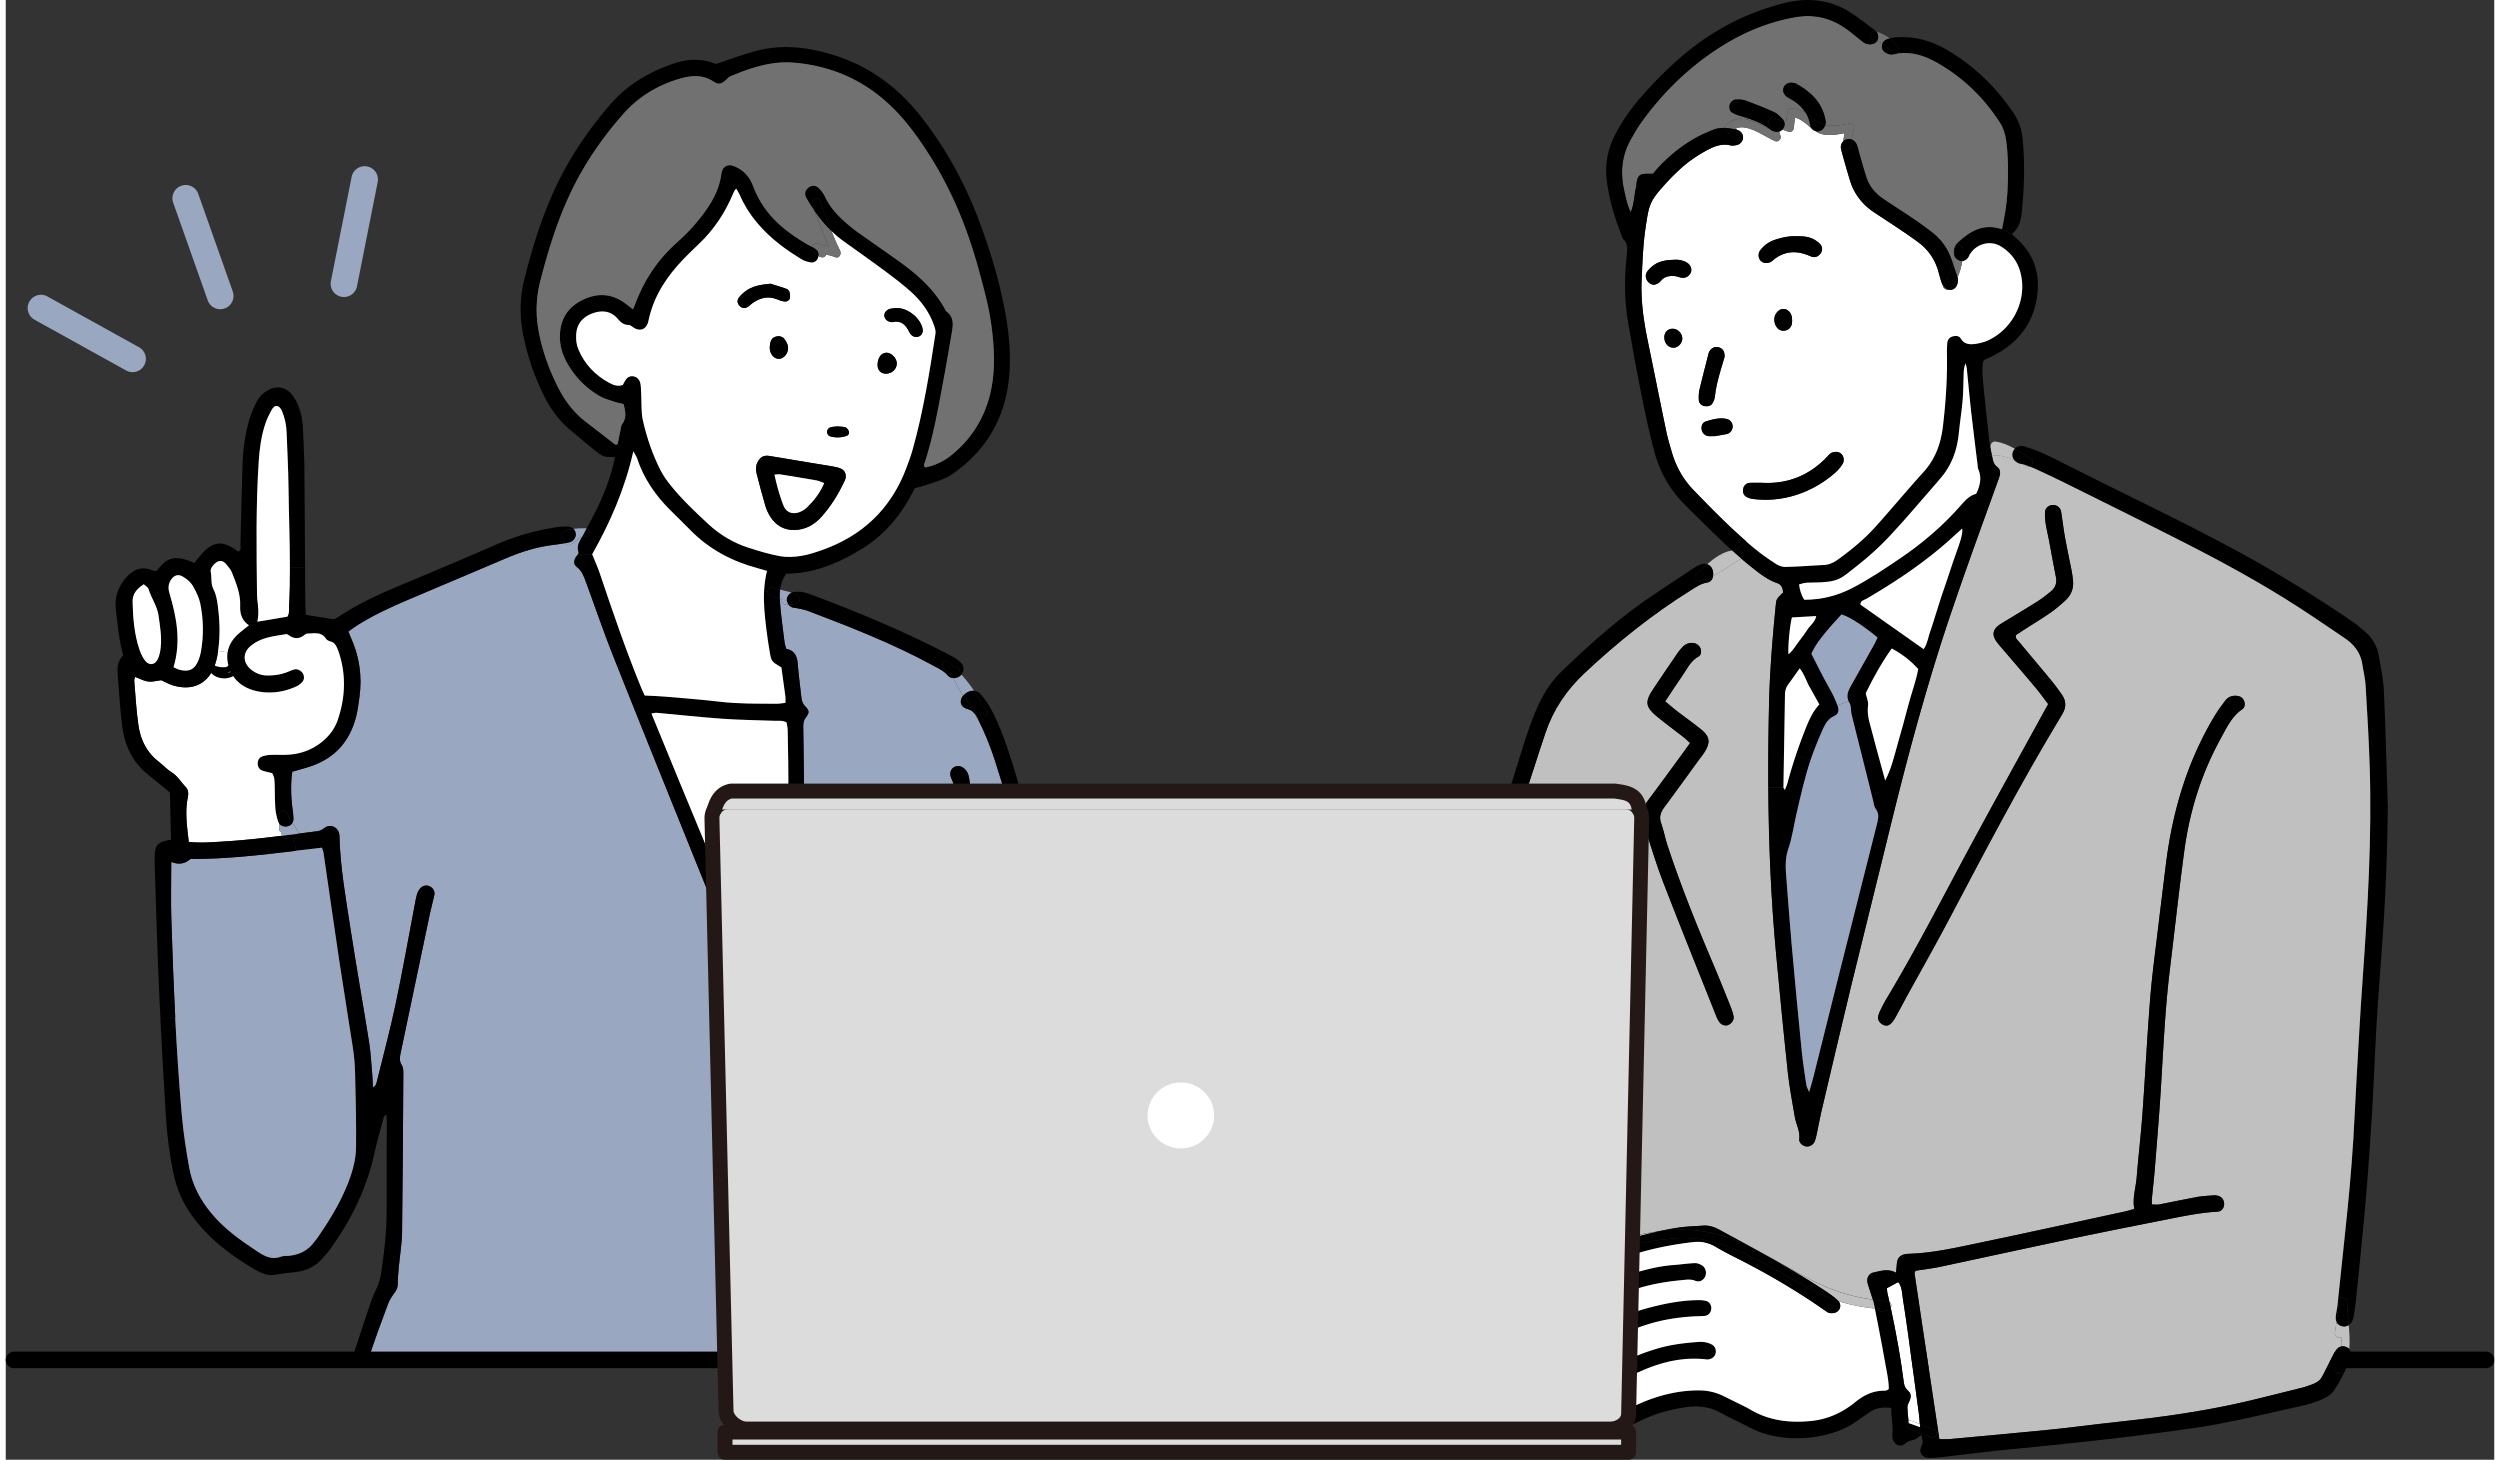
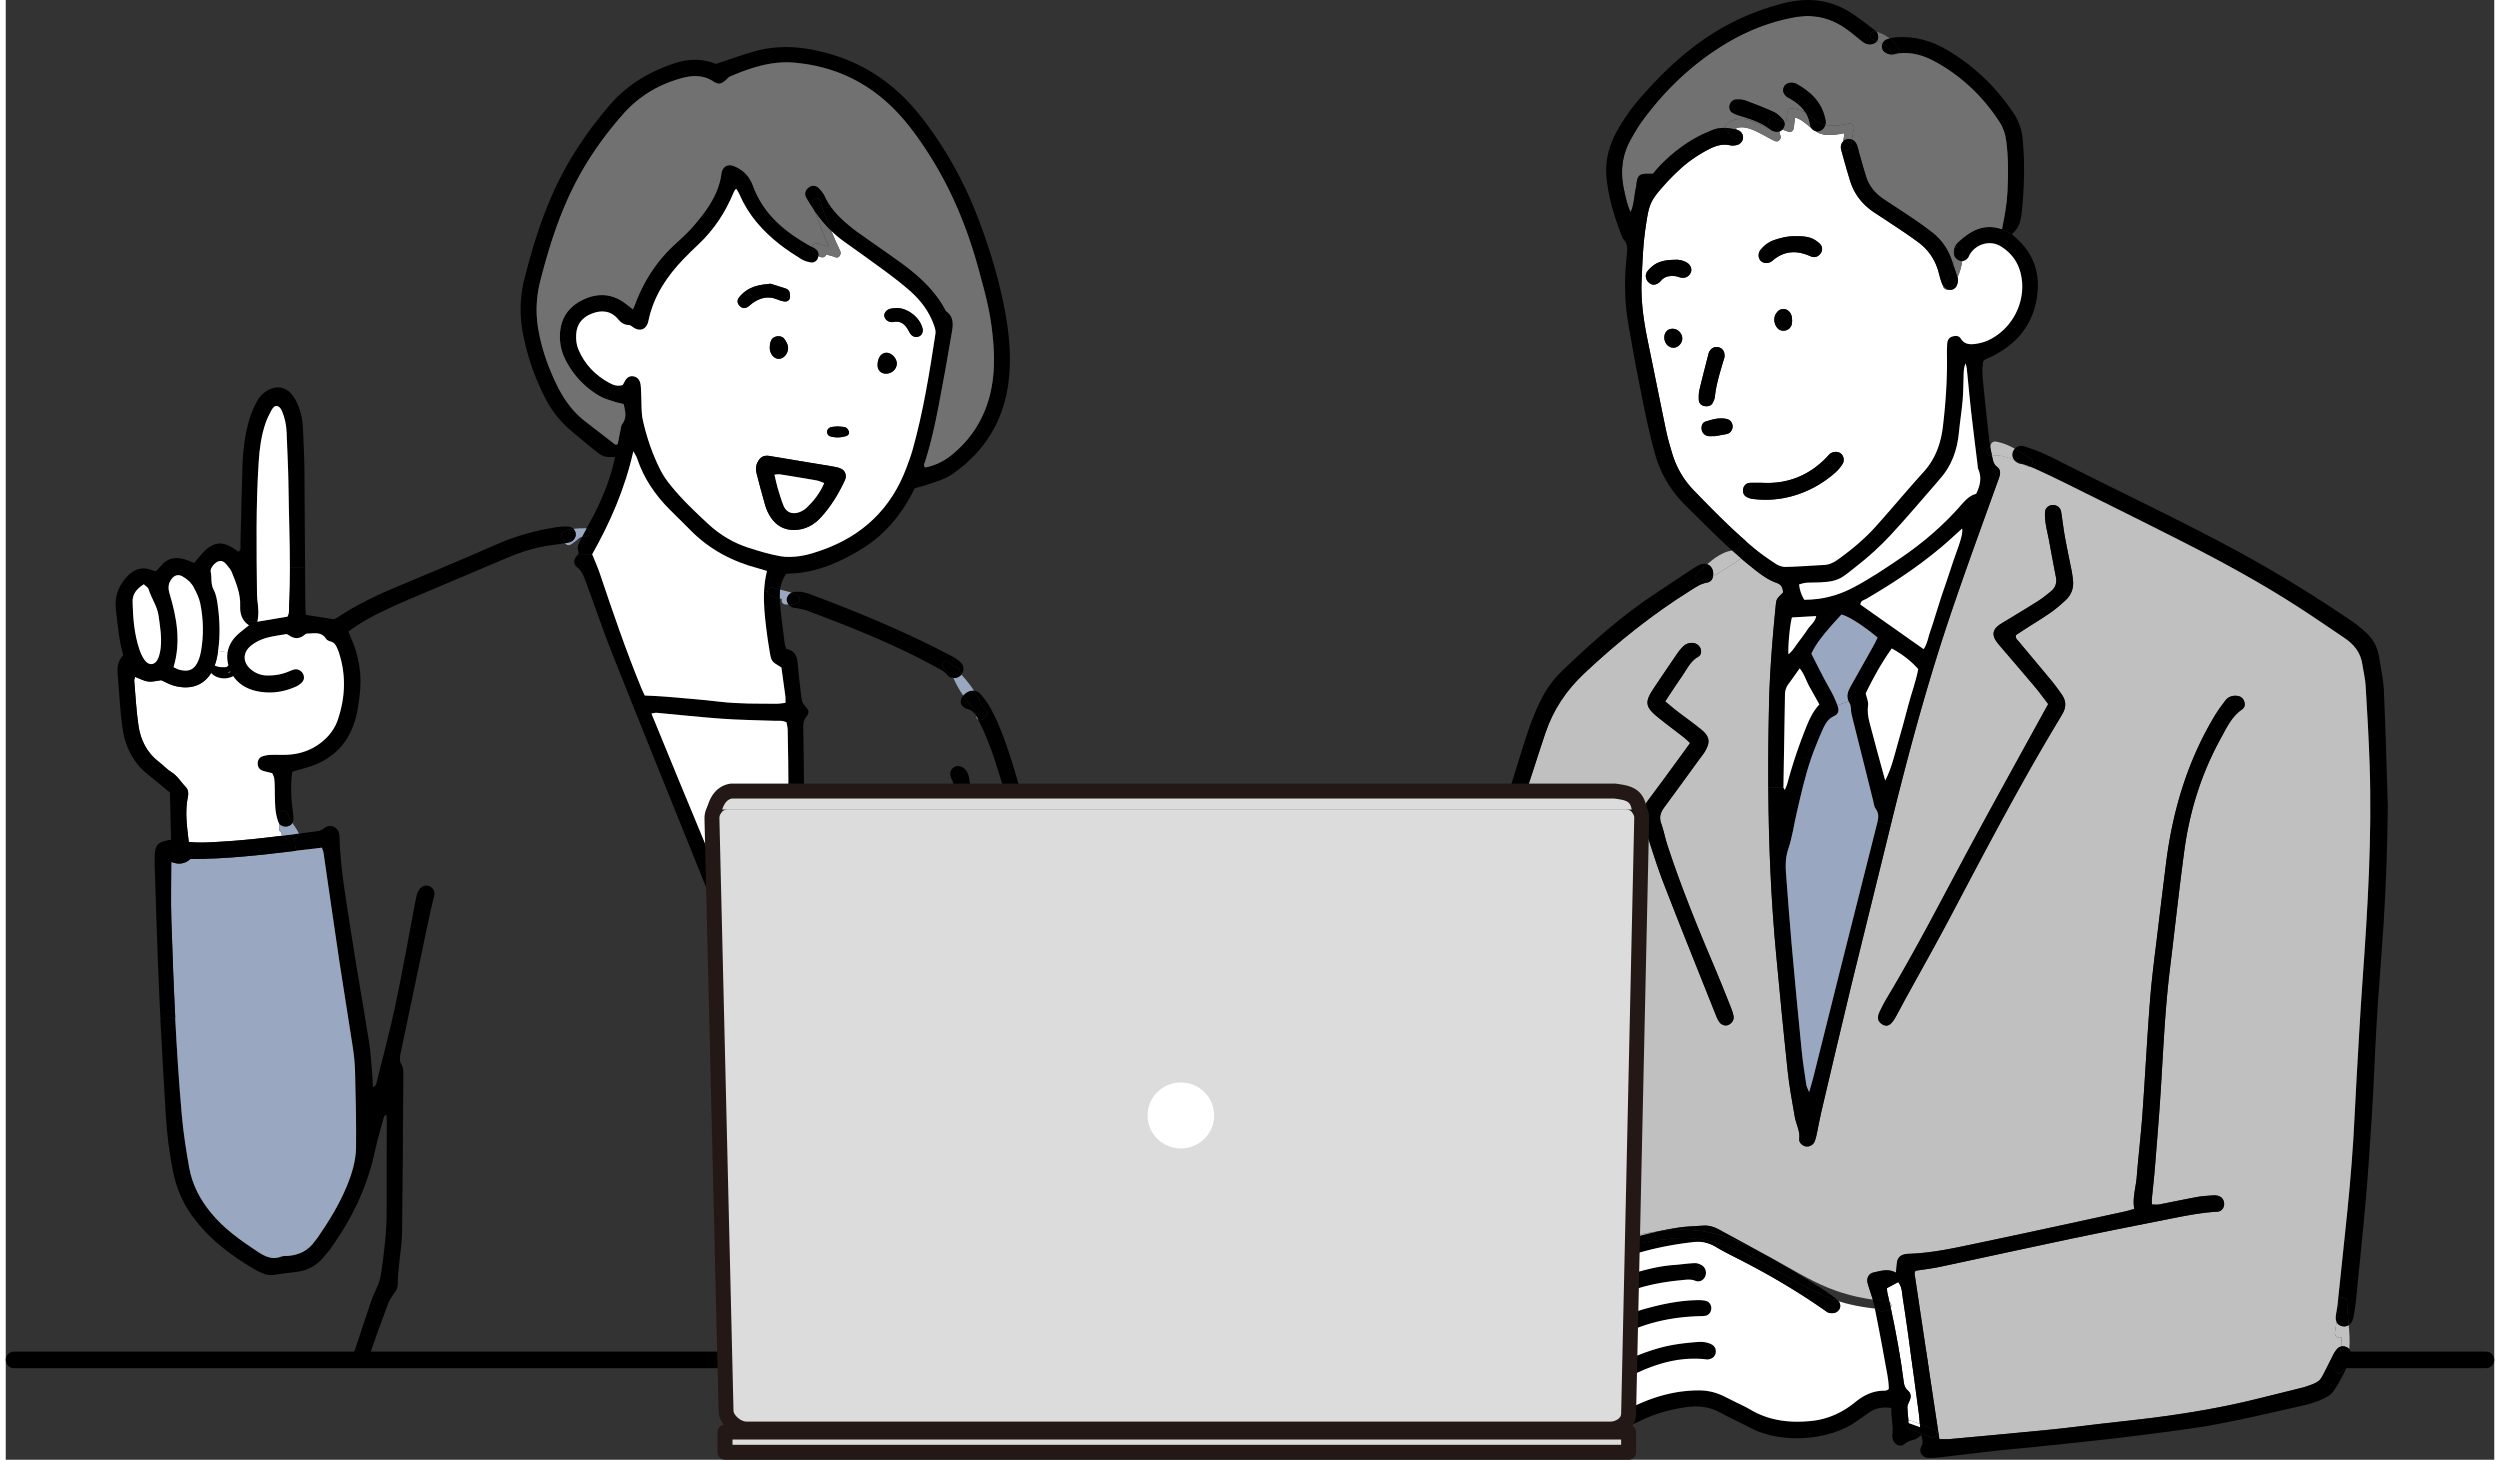
<svg xmlns="http://www.w3.org/2000/svg" id="b" viewBox="0 0 1499.11 879.36" width="149" height="87">
  <rect x="0" y="0" width="1499.11" height="879.36" fill="#333333" stroke="none" />
  <defs>
    <style>.d,.e,.f,.g,.h,.i,.j{stroke-width:0}.e{fill:#717171}.f{fill:#231815}.g{fill:#dcdcdc}.h{fill:silver}.i{fill:#99a8c0}.j{fill:#fff}</style>
  </defs>
  <g id="c">
    <path d="M656.03 716.89c-2.89-22.24-7.99-43.98-13.6-65.64-.31.12-.63.2-.95.26-2.79.46-5.37-1.33-6-4.55-.59-3.06-.88-6.19-1.36-9.27-.12.29-.19.63-.19 1 .1 6.58.95 13.14 2.18 19.67-1.34.22-2.53 1.39-2.09 3.11.02.02.02.03.02.05-.1.29-.14.61-.1.97 1.8 17 5.02 33.71 10.28 49.98.58 1.77 2.84 2.19 4.13 1.34 1.36 11.07.41 22.15-8.41 28.95-13.5 10.42-33.25 13.28-49.61 15.69-16.18 2.4-32.69 3.45-49.05 3.48-1.22 0-2.04.8-2.46 1.87-5.15 13.26-4.88 28.49-5.75 42.48-.22 3.56-.38 7.51-.69 11.58l4.89-.02c.08-.9.16-1.77.24-2.62 1.46-15.79.29-33.03 5.58-48.21 16.25-.12 32.5-1.38 48.6-3.64 17.49-2.46 37.59-6 51.95-17.09 8.79-6.78 10.46-16.74 9.89-26.93 1.36-.03 2.7-.93 2.5-2.48Z" class="i" />
-     <path d="M648.34 713.82c-1.29.85-3.55.42-4.13-1.34-5.27-16.27-8.48-32.98-10.28-49.98-.03-.36 0-.68.1-.97 0-.02 0-.03-.02-.05-.44-1.72.75-2.89 2.09-3.11-1.22-6.53-2.07-13.09-2.18-19.67 0-.37.07-.71.19-1-.07-.6-.17-1.17-.27-1.77-3.45-19.7-6.75-39.44-10.51-59.08-4.25-22.17-8.91-44.23-13.45-66.33-3.66-17.78-8.41-35.29-14.04-52.55-2.74-8.37-6.02-16.54-9.98-24.4-.54-.27-.99-.8-1.16-1.6-.07-.31-.13-.61-.2-.92-1.16-1.84-2.65-3.32-5.37-4.01-4.13-1.07-4.91-5-2.38-8.04-2.21-3.21-4.15-6.61-5.75-10.22-.08-.1-.17-.19-.25-.29-1.24-.09-2.41-.58-3.25-1.58-2.36-2.82-5.51-4.18-8.53-5.83-24.33-13.29-50.08-23.33-75.92-33.15-2.14-.82-4.47-1.12-6.73-1.62-.68-.15-1.41-.08-2.07-.27-1.09-.31-2.04-1-2.72-1.89-.6 0-1.14-.02-1.65-.02-2.01 0-2.77-1.87-2.35-3.35-.43-.1-.85-.2-1.28-.32 0 .14.02.29.02.43.54 8.82 1.87 17.6 2.94 26.38.14 1.12.61 2.21 1.02 3.64 4.86.87 6.55 4.22 6.88 8.93.51 6.73 1.45 13.43 2.18 20.14.22 2.09.65 3.86 2.35 5.54 2.53 2.53 2.6 3.81.34 6.71-1.51 1.92-1.56 3.72-1.55 5.83.19 13.75.48 27.49.46 41.24-.05 19.12-1.53 38.18-3.6 57.19-1.6 14.83-3.08 29.67-4.78 44.47-1.04 9.03-2.4 18-3.54 27.01-.34 2.53-.41 5.12-.7 7.65-.14 1.14-.31 2.33-.78 3.35-1.31 2.8-4.69 3.81-6.99 1.77-2.7-2.41-5.69-4.42-7.19-8.21-11.78-29.65-23.82-59.18-35.73-88.76-17.32-42.98-34.71-85.92-51.82-128.98-5.76-14.49-10.73-29.27-16.15-43.91-1.27-3.43-2.36-6.95-5.64-9.4-2.11-1.56-1.84-4.1-.25-6.27.34-.46.8-.87 1.1-1.36.27-.44.41-.95.19-1.62-1.17-3.42.71-6.07 2.18-8.81-.58.09-1.14.29-1.72.72-1.75 1.31-3.26 2.87-5.2 3.93-1.38.75-2.69.15-3.35-.87-2.33.42-4.67.77-7.02 1.05-10.03 1.17-19.52 4.18-28.76 8.14-19.46 8.31-39 16.49-58.46 24.78-10.51 4.49-20.89 9.2-30.58 15.28-1.92 1.21-3.74 2.62-5.7 4 .49 1.24.8 2.09 1.17 2.91 5.46 11.73 7.26 24 5.47 36.79-.54 3.91-1.04 7.87-2.02 11.7-3.76 14.57-12.58 24.68-26.95 29.65-3.72 1.28-7.56 2.24-11.46 3.38-.95 5.49-.92 14.64.07 21.93.29 2.07.59 4.17.63 6.26.02 1-.2 1.9-.63 2.62 1.24 1.87 2.55 3.69 3.6 5.7.14.25.22.51.27.77 3.74-.48 7.48-.97 11.22-1.45 1.73-.22 2.96-.93 4.28-1.95 3.94-3.03 8.84.13 8.96 4.64.49 19.38 3.98 38.42 6.9 57.51 3.43 22.32 7.43 44.56 10.96 66.86 1.02 6.43 1.34 12.97 1.92 19.47.22 2.51.25 5.05.39 7.73 2.04-.83 2.16-2.53 2.53-4.05 3.72-15.15 7.8-30.21 11.03-45.46 4.23-20.04 7.79-40.22 11.63-60.35.39-2.06.7-4.15 1.29-6.14.39-1.31 1.05-2.62 1.9-3.67 1.62-1.99 4.22-2.37 6.29-1.14 1.89 1.11 2.8 3.09 2.28 5.36-.82 3.62-1.84 7.21-2.6 10.85-5.92 28.02-11.78 56.03-17.66 84.06-.54 2.52-.85 4.85.77 7.33.92 1.39.88 3.59.87 5.41-.19 31.7-.34 63.41-.76 95.1-.1 6.97-1.31 13.91-1.95 20.86-.31 3.47-.65 6.95-.66 10.42 0 2.02-.66 3.5-1.82 5.08-1.5 2.02-2.99 4.18-3.87 6.51-4.23 11.21-8.34 22.47-12.04 33.85l313.97-1.13c.31-4.07.47-8.02.69-11.58.87-13.99.6-29.22 5.75-42.48.42-1.07 1.24-1.87 2.46-1.87 16.35-.03 32.86-1.09 49.05-3.48 16.35-2.41 36.11-5.27 49.61-15.69 8.82-6.8 9.77-17.88 8.41-28.95Zm-62.2-158.02c-.2 25.52-4.05 50.51-10.27 75.22-7 27.79-16.05 54.93-25.89 81.8-.56 1.51-1.24 3.02-2.18 4.3-1.22 1.67-3.09 1.96-5.05 1.43-1.79-.48-3.32-2.18-3.13-4.13.21-2.26.75-4.55 1.51-6.71 4.59-12.94 9.5-25.75 13.91-38.76 7.53-22.29 13.28-45.08 17.82-68.15 1.65-8.43 2.38-17.07 3.08-25.65.75-9.27.97-18.6 1.27-24.95-.24-19.04-1.34-35.07-3.26-51.04-.78-6.48-1.33-12.97-1.97-19.46-.36-3.71-.58-7.43-2.38-10.83-.2-.41-.36-.85-.46-1.31-.53-2.25.36-4.42 2.14-5.42 1.85-1.04 4.1-.8 5.85.61 1.94 1.55 2.86 3.62 3.21 6 .39 2.77.87 5.53 1.12 8.31 1.14 12.29 2.02 24.6 3.38 36.86 1.53 13.94 1.41 27.91 1.29 41.89Z" class="i" />
    <path d="M645.42 643.22c.17.9.34 1.82.43 2.26-.05 2.84-1.43 4.98-3.42 5.78-1.14-4.42-2.31-8.82-3.48-13.24-.65-2.41-4-2.29-4.83-.32-.07-.6-.17-1.17-.27-1.77-3.45-19.7-6.75-39.44-10.51-59.08-4.25-22.17-8.91-44.23-13.45-66.33-3.66-17.78-8.41-35.29-14.04-52.55-2.74-8.37-6.02-16.54-9.98-24.4 1.27.65 3.16-.07 3.67-1.56 1.58-.54 2.69-2.65 1.14-4.21-.95-.97-1.87-1.94-2.79-2.92-1.21-3.08-2.79-6.02-4.62-8.82 1.44.14 2.82.83 4 2.14 2.46 2.75 4.62 5.88 6.37 9.13 4.4 8.21 7.68 16.92 10.61 25.77 6.94 21.01 12.19 42.46 16.61 64.12 6.53 31.89 12.9 63.82 19.21 95.76 1.99 10.05 3.59 20.16 5.35 30.24Z" class="d" />
    <path d="M642.43 651.25c-.31.12-.63.2-.95.26-2.79.46-5.37-1.33-6-4.55-.59-3.06-.88-6.19-1.36-9.27.83-1.97 4.18-2.09 4.83.32 1.17 4.42 2.35 8.82 3.48 13.24ZM601.91 187.24c2.74 14.52 4.04 29.15 2.06 43.81-3.13 22.9-14.42 41.04-33.37 54.31-4.62 3.25-10.06 4.78-15.35 6.58-2.41.83-4.9 1.41-7.67 2.19-7.23 14.81-17.25 27.49-31.54 36.31-14.02 8.65-28.87 15.08-45.8 15.16-2.18 2.96-3.33 6.24-3.79 9.61-1.48-.34-2.96-.71-4.4-1.19-1.9-.61-3.13.93-3.13 2.48l-2.12-.08c.19-4.1.71-8.26 1.77-12.5-2.25-.66-3.77-1.16-5.34-1.56-15.61-4.13-29.43-11.39-40.82-23.02-4.06-4.15-8.26-8.18-12.38-12.31-8.84-8.84-15.74-18.94-19.7-30.91-.41-1.24-1.22-2.35-2.26-4.28-5.13 22.88-14.18 43.23-24.8 62.07l-8.45-.05c.27-.44.41-.95.19-1.62-1.17-3.42.71-6.07 2.18-8.81.61-.12 1.26-.1 1.99-.1 3.03 0 3.26-4.32.71-5 2.02-3.74 4.1-7.46 5.97-11.29 3.88-7.96 7.21-16.17 9.52-24.74.61-2.23 1.11-4.49 1.68-6.9-2.5-.17-4.86.12-6.87-.61-2.11-.77-3.96-2.4-5.78-3.86-4.71-3.81-9.35-7.68-13.99-11.59-6.68-5.64-11.93-12.48-15.83-20.25-5.97-11.92-10.34-24.41-12.9-37.54-2.19-11.17-2.07-22.29.7-33.27 5.13-20.33 11.34-40.38 20.69-59.23 8.31-16.76 18.94-32.1 31.2-46.24 10.49-12.1 23.9-19.87 39.02-24.82 8.23-2.7 16.47-2.69 24.51.51 8.47-2.77 16.12-5.63 23.95-7.75 15.54-4.22 30.89-2.45 46.1 2.14 21.69 6.56 39.15 19.23 53.09 36.86 15.45 19.52 27.22 41.19 35.85 64.48 6.41 17.25 11.7 34.87 15.11 52.99Zm-8.89 50.06c3.35-13.8 2.57-27.76.7-41.68-1.55-11.56-4.74-22.76-7.8-34-6.75-24.63-16.4-47.99-30.29-69.51-6.6-10.2-13.7-19.99-22.54-28.41-16.3-15.55-35.82-24.04-58.14-25.94-13.58-1.17-26.2 3.06-38.5 8.28-1 .42-1.77 1.45-2.63 2.19-2.86 2.46-4.4 2.87-7.45.87-5.97-3.91-12.19-3.86-18.75-2.12-14.11 3.76-26.18 10.97-35.8 21.91-12.21 13.87-22.7 28.97-30.77 45.64-8.47 17.46-14.18 35.9-18.99 54.66-2.4 9.33-2.89 18.89-1.33 28.42 2.01 12.27 6.12 23.88 11.63 35 4.08 8.25 9.42 15.52 16.75 21.22 5.51 4.28 11.05 8.53 16.58 12.82.88.7 1.58 1.78 3.01.81.48-2.43.93-4.95 1.48-7.45.34-1.58.39-3.42 1.29-4.64 2.86-3.94 1.7-7.87.78-11.99-2.02-.49-3.86-.8-5.59-1.39-3.06-1.05-6.29-1.9-9.04-3.52-8.62-5.07-15.32-12.1-20.01-20.96-2.55-4.81-3.88-9.94-3.74-15.45.22-9.79 4.81-16.95 13.43-21.25 8.79-4.39 17.51-4.2 25.69 1.8 1.46 1.09 2.89 2.21 4.88 3.74.65-1.46.95-2.07 1.19-2.72 5.24-14.25 13.26-26.61 24.55-36.84 3.79-3.43 7.58-6.95 10.91-10.83 7.92-9.23 15.06-18.99 16.68-31.6.05-.46.19-.92.34-1.34 1-2.93 3.72-4.18 6.66-3.11q8.33 3.02 11.7 11.36c.44 1.07.83 2.18 1.29 3.25 2.97 6.94 7.11 13.04 12.46 18.39 5.98 5.98 12.9 10.67 20.21 14.84.59.34 1.21.66 1.82.97-.12.42-.12.88.02 1.31.63 1.94 2.09 3.4 3.88 4.27-.05.32-.12.65-.2.97-.49 1.75-2.33 3.18-4.3 2.84-2.01-.32-4.11-.94-5.81-2.01-4.35-2.69-8.65-5.51-12.7-8.65-10.42-8.13-19.07-17.77-24.39-30.07-.54-1.26-1.31-2.41-1.99-3.64-.39.24-.61.31-.7.44-.36.59-.71 1.21-.99 1.84-4.88 11.76-11.68 22.24-20.98 31.02-3.04 2.87-6.07 5.78-8.98 8.81-10.01 10.39-17.9 22.03-21.1 36.38-.2.9-.36 1.84-.7 2.69-1.45 3.6-4.52 4.66-7.92 2.77-1.19-.65-2.33-1.9-3.5-1.92-2.91-.04-4.67-1.41-6.42-3.5-4.35-5.2-10-5.63-15.86-3.33-5.66 2.21-9.1 6.36-9.38 12.68-.15 3.04.15 6.02 1.36 8.89 3.77 8.96 10.13 15.5 18.56 20.13 2.45 1.36 5.1 2.28 8.14 1.29.42-.75.87-1.55 1.31-2.35 1.11-2.02 2.74-3.28 5.1-2.89 2.62.46 3.96 2.4 4.33 4.88.32 2.06.27 4.17.39 6.26.29 5.12-.08 10.37 1 15.32 2.31 10.45 5.8 20.62 10.68 30.21 1.68 3.28 3.89 6.36 6.22 9.23 6.75 8.36 14.57 15.72 22.42 23.02 7.11 6.61 15.27 11.48 24.48 14.41 6.19 1.99 12.46 3.88 18.84 5.03 4.03.73 8.38.49 12.48-.14 4.32-.65 8.58-2.06 12.73-3.52 24.51-8.64 41.65-24.96 50.85-49.39 1.39-3.69 2.75-7.43 3.83-11.22 6.41-22.92 10.17-46.36 13.74-69.84.22-1.5-.27-3.2-.78-4.69-2.79-8.13-7.75-14.89-14.06-20.55-4.85-4.34-10.05-8.33-15.27-12.21-8.23-6.1-16.63-12-24.96-17.97a63.01 63.01 0 0 1-7.68-6.43c-.68-1.67-1.33-3.35-1.97-5.03-1.43-3.7-3.77-8.18-4.23-12.17-.36-3.23-5.47-3.26-5.1 0 .2 1.77.68 3.54 1.28 5.27-1.77-2.53-3.4-5.15-4.96-7.85-1.34-2.31-.87-4.56 1.14-6.22 1.9-1.58 4.4-1.65 6.34.27 1.45 1.44 2.8 3.18 3.66 5.03 3.42 7.43 9.06 12.92 15.2 17.98 1.8 1.48 3.67 2.89 5.56 4.23 7.8 5.52 15.66 10.95 23.43 16.51 11.07 7.92 21.27 16.71 27.98 28.87.34.61.61 1.34 1.14 1.73 4.28 3.2 4 7.57 3.23 12.05-1.68 9.64-3.28 19.28-5.07 28.88-3.13 16.71-6 33.47-11.22 49.69-.32.99-1.12 2.14.17 3.25 6-1.14 11.36-3.76 16.13-7.67 11.78-9.64 19.41-21.9 23-36.62Z" class="d" />
    <path d="M593.72 195.62c1.87 13.92 2.65 27.88-.7 41.68-3.59 14.72-11.22 26.98-23 36.62-4.78 3.91-10.13 6.53-16.13 7.67-1.29-1.11-.49-2.26-.17-3.25 5.22-16.22 8.09-32.98 11.22-49.69 1.79-9.6 3.38-19.24 5.07-28.88.76-4.49 1.05-8.86-3.23-12.05-.53-.39-.8-1.12-1.14-1.73-6.71-12.16-16.91-20.94-27.98-28.87-7.77-5.56-15.62-10.98-23.43-16.51a98.087 98.087 0 0 1-5.56-4.23c-6.14-5.07-11.78-10.56-15.2-17.98-.85-1.85-2.21-3.59-3.66-5.03-1.94-1.92-4.44-1.85-6.34-.27-2.01 1.66-2.48 3.91-1.14 6.22 1.56 2.7 3.2 5.32 4.96 7.85.77 2.31 1.77 4.59 2.58 6.78 1.82 4.9 3.76 9.76 5.9 14.52-1.09-.24-2.18-.46-3.28-.71-2.18-.48-3.57-1.77-5.68-.61-.58.32-1 .92-1.17 1.58-.61-.31-1.22-.63-1.82-.97-7.31-4.17-14.23-8.86-20.21-14.84-5.35-5.36-9.49-11.46-12.46-18.39-.46-1.07-.85-2.18-1.29-3.25q-3.37-8.33-11.7-11.36c-2.94-1.07-5.66.19-6.66 3.11-.15.42-.29.88-.34 1.34-1.62 12.61-8.75 22.37-16.68 31.6-3.33 3.88-7.12 7.39-10.91 10.83-11.29 10.23-19.31 22.59-24.55 36.84-.24.65-.54 1.26-1.19 2.72-1.99-1.53-3.42-2.65-4.88-3.74-8.18-6-16.9-6.19-25.69-1.8-8.62 4.3-13.21 11.46-13.43 21.25-.14 5.51 1.19 10.64 3.74 15.45 4.69 8.86 11.39 15.89 20.01 20.96 2.75 1.62 5.98 2.47 9.04 3.52 1.73.59 3.57.9 5.59 1.39.92 4.11 2.07 8.04-.78 11.99-.9 1.22-.95 3.06-1.29 4.64-.54 2.5-1 5.02-1.48 7.45-1.43.97-2.12-.12-3.01-.81-5.53-4.29-11.07-8.54-16.58-12.82-7.33-5.7-12.66-12.97-16.75-21.22-5.51-11.12-9.62-22.73-11.63-35-1.56-9.54-1.07-19.09 1.33-28.42 4.81-18.75 10.52-37.2 18.99-54.66 8.08-16.68 18.56-31.77 30.77-45.64 9.62-10.95 21.69-18.16 35.8-21.91 6.56-1.73 12.78-1.78 18.75 2.12 3.04 2.01 4.59 1.6 7.45-.87.87-.75 1.63-1.77 2.63-2.19 12.31-5.22 24.92-9.45 38.5-8.28 22.32 1.9 41.84 10.39 58.14 25.94 8.84 8.42 15.95 18.21 22.54 28.41 13.89 21.52 23.54 44.88 30.29 69.51 3.06 11.24 6.26 22.44 7.8 34Z" class="e" />
    <path d="M590.68 427.79c1.55 1.56.44 3.67-1.14 4.21-.51 1.5-2.4 2.21-3.67 1.56-.12-.25-.25-.49-.37-.75-.32-.61-.63-1.21-.99-1.77-.29-1.21-.65-2.38-1.07-3.55-2.41-2.7-4.67-5.53-6.68-8.5.32-.39.7-.76 1.12-1.1 1.7-1.38 3.59-2.04 5.39-1.85 1.84 2.8 3.42 5.75 4.62 8.82.92.99 1.84 1.96 2.79 2.92ZM584.85 513.91c1.53 13.94 1.41 27.91 1.29 41.89-.2 25.52-4.05 50.51-10.27 75.22-7 27.79-16.05 54.93-25.89 81.8-.56 1.51-1.24 3.02-2.18 4.3-1.22 1.67-3.09 1.96-5.05 1.43-1.79-.48-3.32-2.18-3.13-4.13.21-2.26.75-4.55 1.51-6.71 4.59-12.94 9.5-25.75 13.91-38.76 7.53-22.29 13.28-45.08 17.82-68.15 1.65-8.43 2.38-17.07 3.08-25.65.75-9.27.97-18.6 1.27-24.95-.24-19.04-1.34-35.07-3.26-51.04-.78-6.48-1.33-12.97-1.97-19.46-.36-3.71-.58-7.43-2.38-10.83-.2-.41-.36-.85-.46-1.31-.53-2.25.36-4.42 2.14-5.42 1.85-1.04 4.1-.8 5.85.61 1.94 1.55 2.86 3.62 3.21 6 .39 2.77.87 5.53 1.12 8.31 1.14 12.29 2.02 24.6 3.38 36.86Z" class="d" />
    <path d="M585.49 432.82c.12.25.26.49.37.75-.54-.27-.99-.8-1.16-1.6-.07-.31-.13-.61-.2-.92.36.56.66 1.16.99 1.77Z" class="i" />
    <path d="M584.51 431.05c-1.16-1.84-2.65-3.32-5.37-4.01-4.13-1.07-4.91-5-2.38-8.04 2.01 2.97 4.27 5.8 6.68 8.5.42 1.17.78 2.35 1.07 3.55Z" class="d" />
    <path d="M583.27 416.04c-1.8-.19-3.69.47-5.39 1.85-.42.34-.8.71-1.12 1.1-2.21-3.21-4.15-6.61-5.75-10.22-.08-.1-.17-.19-.25-.29 1.53.12 3.13-.42 4.28-1.44.24-.2.46-.44.65-.68 2.74 3.04 5.34 6.26 7.58 9.67Z" class="i" />
    <path d="M575.67 399.54c1.8 1.99 1.62 4.86.02 6.83-.1-.12-.21-.25-.32-.37-.36-.85-.71-1.7-1.02-2.58-.51-1.41-1.82-1.89-2.99-1.7-.93-.95-1.85-1.9-2.77-2.82-2.31-2.35-5.92 1.26-3.6 3.6 1.9 1.92 3.86 3.91 5.78 6-1.24-.09-2.41-.58-3.25-1.58-2.36-2.82-5.51-4.18-8.53-5.83-24.33-13.29-50.08-23.33-75.92-33.15-2.14-.82-4.47-1.12-6.73-1.62-.68-.15-1.41-.08-2.07-.27-1.09-.31-2.04-1-2.72-1.89 2.07.05 4.49.02 5.95-1.28 1.19-1.05 1.02-2.8.05-3.93-.58-.66-1.5-.99-2.29-1.29-.61-.26-1.26-.48-1.89-.66.56-.25 1.17-.42 1.84-.48.92-.08 1.85-.02 3.91-.02.95.24 3.04.54 4.96 1.28 29.41 10.95 58.33 22.98 86.11 37.62 2.02 1.07 3.99 2.46 5.51 4.13Z" class="d" />
    <path d="M575.36 406c.12.12.22.25.32.37-.19.24-.41.48-.65.68-1.16 1.02-2.75 1.56-4.28 1.44-1.92-2.09-3.88-4.08-5.78-6-2.31-2.35 1.29-5.95 3.6-3.6.92.92 1.84 1.87 2.77 2.82 1.17-.19 2.48.29 2.99 1.7.31.88.66 1.73 1.02 2.58Z" class="d" />
    <path d="M559.3 196.25c.51 1.5 1 3.2.78 4.69-3.57 23.48-7.33 46.92-13.74 69.84-1.07 3.79-2.43 7.53-3.83 11.22-9.2 24.43-26.33 40.75-50.85 49.39-4.15 1.46-8.41 2.87-12.73 3.52-4.1.63-8.45.87-12.48.14-6.37-1.16-12.65-3.04-18.84-5.03-9.21-2.94-17.37-7.8-24.48-14.41-7.85-7.29-15.67-14.65-22.42-23.02-2.33-2.87-4.54-5.95-6.22-9.23-4.88-9.59-8.36-19.75-10.68-30.21-1.09-4.95-.71-10.2-1-15.32-.12-2.09-.07-4.2-.39-6.26-.37-2.48-1.72-4.42-4.33-4.88-2.36-.39-4 .87-5.1 2.89-.44.8-.88 1.6-1.31 2.35-3.04.99-5.7.07-8.14-1.29-8.43-4.62-14.79-11.17-18.56-20.13-1.21-2.87-1.51-5.85-1.36-8.89.29-6.32 3.72-10.47 9.38-12.68 5.87-2.29 11.51-1.87 15.86 3.33 1.75 2.09 3.52 3.47 6.42 3.5 1.17.02 2.31 1.28 3.5 1.92 3.4 1.89 6.48.83 7.92-2.77.34-.85.49-1.79.7-2.69 3.2-14.35 11.08-25.99 21.1-36.38 2.91-3.02 5.93-5.93 8.98-8.81 9.3-8.79 16.1-19.26 20.98-31.02.27-.63.63-1.24.99-1.84.08-.14.3-.21.7-.44.68 1.22 1.45 2.38 1.99 3.64 5.32 12.31 13.97 21.95 24.39 30.07 4.05 3.14 8.35 5.97 12.7 8.65 1.7 1.07 3.81 1.68 5.81 2.01 1.97.34 3.81-1.09 4.3-2.84.08-.32.15-.65.2-.97.56.29 1.16.51 1.75.66 1.48.37 2.57-.48 2.97-1.6 1.89.41 3.71.85 5.53 1.6 2.28.92 3.74-1.99 2.89-3.76-1.95-3.96-3.71-8.01-5.35-12.1 2.36 2.31 4.91 4.45 7.68 6.43 8.33 5.97 16.73 11.87 24.96 17.97 5.22 3.88 10.42 7.87 15.27 12.21 6.31 5.66 11.27 12.43 14.06 20.55Zm-9.17 6.43c1.7-.73 2.6-2.62 2.19-4.62-1.31-6.34-8.6-12.43-15.49-12.51-.9.09-2.31.13-3.67.39-2.33.44-4 2.31-3.91 4.2.1 1.99 1.9 3.67 4.18 3.89.24.02.48.07.7.02 5.03-1.22 7.87 1.44 9.95 5.54.31.61.66 1.22 1.1 1.75 1.24 1.58 3.2 2.07 4.95 1.34Zm-13.34 16.37c.1-3.01-3.09-6.49-6.02-6.56-3.28-.1-5.54 2.94-5.58 7.45-.02 3.13 2.09 5.24 5.24 5.17 3.47-.07 6.27-2.74 6.36-6.05Zm-30.43 43.62c1.16-.36 1.94-1.5 1.55-2.7-.31-.95-1.07-2.16-1.92-2.46-1.46-.53-3.15-.43-4.86-.61-1.48.17-3.16.09-4.61.65-.85.31-1.75 1.62-1.8 2.52-.05.88.76 2.4 1.53 2.65 3.32 1.11 6.77.99 10.12-.03Zm-.53 25.72c.66-2.36-.24-4.83-2.45-5.95-1.41-.7-3.04-1.07-4.62-1.34-5.03-.9-10.08-1.67-15.13-2.5-7.79-1.29-15.57-2.62-23.36-3.91-3.62-.61-5.69.53-7.34 3.72-1.16 2.23-1.21 4.47-.61 6.78 1.72 6.51 3.35 13.07 5.27 19.52.71 2.43 1.87 4.81 3.26 6.92 3.28 4.98 7.99 7.67 14.11 7.65 6.65-.14 12.04-3.04 16.42-7.96 5.63-6.29 10.05-13.38 13.63-21 .31-.63.63-1.27.82-1.94Zm-33.49-108.78c.29-1.22.1-2.7-.29-3.93-.25-.76-1.22-1.51-2.02-1.8-3.48-1.21-7.04-2.23-9.37-2.96-6.27.56-11.05 1.5-15.1 4.56-1.46 1.09-2.84 2.4-3.93 3.86-1.27 1.72-.92 3.54.58 5.01 1.48 1.5 3.15 1.66 5.02.37 1.16-.78 2.12-1.84 3.28-2.58 4.32-2.82 8.89-3.91 13.91-1.9 1.5.59 3.04 1.16 4.62 1.38 1.46.2 2.94-.53 3.3-2.01Zm-6.48 36.57c3.13-.1 6-3.88 5.34-7.53-.31-1.7-1.34-3.38-2.41-4.79-.58-.8-1.9-1.05-2.4-1.29-2.86-.17-4.76.88-5.51 2.99-.44 1.26-.66 2.67-.65 4.01.08 3.79 2.67 6.71 5.63 6.61Z" class="j" />
    <path d="M552.33 198.05c.41 2.01-.49 3.89-2.19 4.62-1.75.73-3.71.24-4.95-1.34-.44-.53-.8-1.14-1.1-1.75-2.07-4.1-4.91-6.77-9.95-5.54-.22.05-.46 0-.7-.02-2.28-.22-4.08-1.9-4.18-3.89-.08-1.89 1.58-3.76 3.91-4.2 1.36-.26 2.77-.31 3.67-.39 6.88.09 14.18 6.17 15.49 12.51ZM530.77 212.49c2.92.07 6.12 3.55 6.02 6.56-.08 3.31-2.89 5.98-6.36 6.05-3.14.07-5.25-2.04-5.24-5.17.03-4.51 2.3-7.55 5.58-7.45ZM507.91 259.97c.39 1.21-.39 2.35-1.55 2.7-3.35 1.02-6.8 1.14-10.12.03-.76-.25-1.58-1.77-1.53-2.65.05-.9.95-2.21 1.8-2.52 1.45-.56 3.13-.48 4.61-.65 1.72.19 3.4.09 4.86.61.85.31 1.61 1.51 1.92 2.46ZM503.38 282.44c2.21 1.12 3.11 3.59 2.45 5.95-.19.66-.51 1.31-.82 1.94-3.59 7.62-8.01 14.71-13.63 21-4.39 4.91-9.78 7.82-16.42 7.96-6.12.02-10.83-2.67-14.11-7.65-1.39-2.11-2.55-4.49-3.26-6.92-1.92-6.44-3.55-13.01-5.27-19.52-.59-2.31-.54-4.55.61-6.78 1.65-3.2 3.72-4.34 7.34-3.72 7.79 1.29 15.57 2.62 23.36 3.91 5.05.83 10.1 1.6 15.13 2.5 1.58.27 3.21.65 4.62 1.34Zm-10.33 8.57c-1.67-.6-3.08-1.33-4.59-1.6-7.33-1.29-14.65-2.48-22.02-3.66-.99-.15-2.04.09-3.37.17.71 2.97 1.19 5.49 1.9 7.92 1.05 3.57 2.11 7.14 3.49 10.59 2.01 5.07 6.66 5.73 10.98 3.52 1.02-.51 2.04-1.16 2.87-1.94 4.39-4.21 8.13-8.89 10.73-15.01Z" class="d" />
    <path d="M502.69 151.2c.85 1.77-.61 4.67-2.89 3.76-1.82-.75-3.64-1.19-5.53-1.6-.41 1.12-1.5 1.97-2.97 1.6-.59-.15-1.19-.37-1.75-.66.24-1.56-.12-3.04-1.51-4.1-.75-.56-1.56-1.02-2.38-1.48.17-.66.59-1.26 1.17-1.58 2.11-1.16 3.5.14 5.68.61 1.1.26 2.19.48 3.28.71-2.14-4.76-4.08-9.62-5.9-14.52-.82-2.19-1.82-4.47-2.58-6.78 2.97 4.28 6.29 8.3 10.03 11.93 1.65 4.1 3.4 8.14 5.35 12.1Z" class="e" />
    <path d="M495.36 134.06c.65 1.68 1.29 3.37 1.97 5.03-3.74-3.64-7.06-7.65-10.03-11.93-.59-1.73-1.07-3.5-1.28-5.27-.37-3.26 4.74-3.23 5.1 0 .46 3.99 2.8 8.47 4.23 12.17ZM488.03 150.2c1.39 1.05 1.75 2.53 1.51 4.1-1.79-.87-3.25-2.33-3.88-4.27-.14-.42-.14-.88-.02-1.31.82.46 1.63.92 2.38 1.48Z" class="d" />
    <path d="M488.46 289.41c1.51.27 2.92 1 4.59 1.6-2.6 6.12-6.34 10.79-10.73 15.01-.83.78-1.85 1.43-2.87 1.94-4.32 2.21-8.98 1.55-10.98-3.52-1.38-3.45-2.43-7.02-3.49-10.59-.71-2.43-1.19-4.95-1.9-7.92 1.33-.09 2.38-.32 3.37-.17 7.36 1.17 14.69 2.36 22.02 3.66Z" class="j" />
    <path d="M481.64 425.53c2.53 2.53 2.6 3.81.34 6.71-1.51 1.92-1.56 3.72-1.55 5.83.19 13.75.48 27.49.46 41.24-.05 19.12-1.53 38.18-3.6 57.19-1.6 14.83-3.08 29.67-4.78 44.47-1.04 9.03-2.4 18-3.54 27.01-.34 2.53-.41 5.12-.7 7.65-.14 1.14-.31 2.33-.78 3.35-1.31 2.8-4.69 3.81-6.99 1.77-2.7-2.41-5.69-4.42-7.19-8.21-11.78-29.65-23.82-59.18-35.73-88.76-17.32-42.98-34.71-85.92-51.82-128.98-5.76-14.49-10.73-29.27-16.15-43.91-1.27-3.43-2.36-6.95-5.64-9.4-2.11-1.56-1.84-4.1-.25-6.27.34-.46.8-.87 1.1-1.36l8.45.05c1.72 4.25 3.37 7.84 4.61 11.54 7.79 23.14 15.66 46.24 24.92 68.85.68 1.68 1.51 3.3 2.14 4.68 4.35.22 8.3.32 12.22.66 10.88.93 21.79 1.75 32.64 3.04 11.61 1.38 23.24 1.19 34.87 1.24 1.56 0 3.14-.32 5.03-.53 0-1.43.12-2.57-.02-3.67-.8-5.98-1.65-11.95-2.43-17.65-6.02-3.6-6.09-3.59-7.12-9.81-.78-4.57-1.45-9.18-2.01-13.8-.88-7.29-1.67-14.59-1.33-22.05l2.12.08c0 1.02.53 2.04 1.77 2.45 1.82.59 3.69 1.07 5.56 1.51 0 .14.02.29.02.43.54 8.82 1.87 17.6 2.94 26.38.14 1.12.61 2.21 1.02 3.64 4.86.87 6.55 4.22 6.88 8.93.51 6.73 1.45 13.43 2.18 20.14.22 2.09.65 3.86 2.35 5.54Zm-12.04 91.49c2.43-25.77 1.96-51.65 1.45-77.49-.03-1.55-.49-3.09-.71-4.4-2.6-1.32-4.98-.83-7.28-.92-10.47-.41-20.96-.49-31.4-1.24-13.23-.93-26.42-2.4-39.63-3.59-.8-.07-1.63.24-3.04.48 22.58 55.35 45.54 110.02 68.31 164.77.42 1.02 1.05 1.95 1.58 2.92.43-.03.87-.08 1.29-.13 1.07-8.53 2.21-17.05 3.2-25.59 2.14-18.27 4.5-36.51 6.24-54.81ZM477.53 358.96c.97 1.12 1.14 2.87-.05 3.93-1.46 1.29-3.88 1.33-5.95 1.28-.77-.97-1.19-2.19-1.07-3.32.19-1.7 1.29-3.13 2.89-3.84.63.19 1.28.41 1.89.66.8.31 1.72.63 2.29 1.29ZM472.05 175.68c.39 1.23.58 2.7.29 3.93-.36 1.48-1.84 2.21-3.3 2.01-1.58-.22-3.13-.78-4.62-1.38-5.02-2.01-9.59-.92-13.91 1.9-1.16.75-2.12 1.8-3.28 2.58-1.87 1.29-3.54 1.12-5.02-.37-1.5-1.48-1.85-3.3-.58-5.01 1.09-1.46 2.46-2.77 3.93-3.86 4.05-3.06 8.82-3.99 15.1-4.56 2.33.73 5.88 1.75 9.37 2.96.8.29 1.77 1.04 2.02 1.8Z" class="d" />
    <path d="M473.34 357c-1.6.71-2.7 2.14-2.89 3.84-.12 1.12.31 2.35 1.07 3.32-.6 0-1.14-.02-1.65-.02-2.01 0-2.77-1.87-2.35-3.35-.43-.1-.85-.2-1.28-.32-.08-1.75-.03-3.52.2-5.25 2.31.56 4.64 1.05 6.88 1.78Z" class="i" />
    <path d="M471.2 208.64c.66 3.65-2.21 7.43-5.34 7.53-2.96.1-5.54-2.82-5.63-6.61-.02-1.34.2-2.75.65-4.01.75-2.11 2.65-3.16 5.51-2.99.49.24 1.82.49 2.4 1.29 1.07 1.41 2.11 3.09 2.41 4.79Z" class="d" />
    <path d="M471.05 439.54c.51 25.84.99 51.71-1.45 77.49-1.73 18.3-4.1 36.54-6.24 54.81-.99 8.54-2.12 17.05-3.2 25.59-.42.05-.87.1-1.29.13-.53-.97-1.16-1.9-1.58-2.92-22.76-54.74-45.73-109.41-68.31-164.77 1.41-.24 2.25-.54 3.04-.48 13.21 1.19 26.4 2.65 39.63 3.59 10.44.75 20.93.83 31.4 1.24 2.29.09 4.67-.41 7.28.92.22 1.31.68 2.86.71 4.4ZM469.69 419.73c.14 1.1.02 2.24.02 3.67-1.89.2-3.47.53-5.03.53-11.63-.05-23.26.14-34.87-1.24-10.85-1.29-21.76-2.11-32.64-3.04-3.93-.34-7.87-.44-12.22-.66-.63-1.38-1.46-2.99-2.14-4.68-9.26-22.61-17.14-45.71-24.92-68.85-1.24-3.71-2.89-7.29-4.61-11.54 10.62-18.84 19.67-39.18 24.8-62.07 1.04 1.94 1.85 3.04 2.26 4.28 3.96 11.97 10.86 22.07 19.7 30.91 4.11 4.13 8.31 8.16 12.38 12.31 11.39 11.63 25.21 18.89 40.82 23.02 1.56.41 3.09.9 5.34 1.56-1.05 4.23-1.58 8.4-1.77 12.5-.34 7.46.44 14.75 1.33 22.05.56 4.62 1.22 9.23 2.01 13.8 1.04 6.22 1.1 6.21 7.12 9.81.78 5.69 1.63 11.66 2.43 17.65Z" class="j" />
    <path d="M466.46 355.22c-.24 1.73-.29 3.5-.2 5.25-1.87-.44-3.74-.92-5.56-1.51-1.24-.41-1.77-1.43-1.77-2.45 0-1.55 1.22-3.09 3.13-2.48 1.45.48 2.92.85 4.4 1.19ZM349.89 318.34c2.55.68 2.31 5-.71 5-.73 0-1.38-.02-1.99.1.05-.12.12-.22.17-.34.83-1.6 1.68-3.18 2.53-4.76Z" class="d" />
    <path d="M349.18 318.24c.25 0 .49.03.71.1-.85 1.58-1.7 3.16-2.53 4.76-.05.12-.12.22-.17.34-.58.09-1.14.29-1.72.72-1.75 1.31-3.26 2.87-5.2 3.93-1.38.75-2.69.15-3.35-.87.87-.17 1.73-.34 2.6-.53 2.4-.51 4.08-3.01 3.86-5.17-.12-1.1-.61-2.14-1.39-2.91 2.36-.34 4.78-.37 7.19-.37Z" class="i" />
    <path d="M343.38 321.52c.22 2.16-1.46 4.66-3.86 5.17-.87.19-1.73.36-2.6.53-.49-.71-.66-1.63-.31-2.41-1.92-.65-2.91-3.47-.63-4.5 1.94-.9 3.94-1.41 6-1.68.78.76 1.28 1.8 1.39 2.91Z" class="d" />
    <path d="M338.69 317.17c1.33.05 2.46.59 3.3 1.44-2.06.27-4.06.78-6 1.68-2.28 1.04-1.29 3.86.63 4.5-.36.78-.19 1.7.31 2.41-2.33.42-4.67.77-7.02 1.05-10.03 1.17-19.52 4.18-28.76 8.14-19.46 8.31-39 16.49-58.46 24.78-10.51 4.49-20.89 9.2-30.58 15.28-1.92 1.21-3.74 2.62-5.7 4 .49 1.24.8 2.09 1.17 2.91 5.46 11.73 7.26 24 5.47 36.79-.54 3.91-1.04 7.87-2.02 11.7-3.76 14.57-12.58 24.68-26.95 29.65-3.72 1.28-7.56 2.24-11.46 3.38-.95 5.49-.92 14.64.07 21.93.29 2.07.59 4.17.63 6.26.02 1-.2 1.9-.63 2.62-1.14-1.77-2.23-3.57-2.94-5.59-.94-2.63-5.02-2.31-5.02.68 0 1.6.05 3.18.22 4.74-.03.07-.07.1-.08.17-.03.13-.07.29-.1.44-.27-.34-.48-.73-.63-1.17-.88-2.62-1.5-5.41-1.7-8.16-.36-4.64-.27-9.32-.41-13.97-.05-1.39-.1-2.81-.34-4.17-.15-.9-.65-1.73-1.12-2.89-1.83-.48-3.86-.87-5.78-1.49-1.97-.66-2.97-2.26-2.99-4.3-.02-2.01.9-3.69 2.87-4.35 1.51-.49 3.14-.82 4.73-.87 3.72-.15 7.48.12 11.19-.15 8.14-.58 15.39-3.5 21.46-9.03 3.67-3.35 6.46-7.36 8.04-12.1 4.44-13.17 5.03-26.45.8-39.81-.36-1.11-.78-2.19-1.26-3.25-.76-1.72-1.63-3.3-3.71-3.88-1.07-.31-2.41-.83-2.96-1.68-2.89-4.54-7.33-3.16-11.37-3.16-.78 0-1.58.82-2.33 1.34q-4.08 2.86-8.42-.15c-.37-.25-.78-.46-1.6-.92-3.96.73-8.38 1.21-12.58 2.45-3.06.9-6.14 2.4-8.64 4.35-5.71 4.42-5.34 10.97.56 15.2 2.5 1.8 5.27 2.86 8.43 2.96 4.49.14 8.81-.49 12.99-2.19 1.29-.53 2.58-1.1 3.93-1.44 1.94-.46 4.27.82 5.2 2.67.87 1.73.7 3.78-.73 5.17-.97.97-2.12 1.85-3.37 2.41-7.41 3.4-15.3 4.52-23.21 2.96-8.48-1.68-15-6.49-17.54-15.2-.85-2.91-1.07-5.7-.65-8.31.59-3.77 2.46-7.23 5.58-10.27 2.16-2.11 4.64-3.86 7.31-6.03-.97-.65-1.8-1.36-2.48-2.14l7.53-.02c6.39-1.09 12.26-2.08 18.14-3.06 1.38-2.46.83-5.08.95-7.6.37-7.38.51-14.76.51-22.13l9.15-.05.15 23.92c.02 1.6.22 3.18.36 4.79 5.53.87 10.79 1.68 16.88 2.65.27-.14 1.34-.56 2.28-1.19 12.04-8.11 25.16-14.06 38.5-19.62 19.11-7.97 38.2-15.98 57.15-24.29 11.59-5.1 23.63-8.43 36.09-10.37 2.28-.36 4.64-.49 6.95-.41ZM230.45 785.15c.88-2.33 2.38-4.49 3.87-6.51 1.16-1.58 1.82-3.06 1.82-5.08.02-3.47.36-6.95.66-10.42.65-6.95 1.85-13.89 1.95-20.86.42-31.69.58-63.39.76-95.1.02-1.82.05-4.01-.87-5.41-1.62-2.48-1.31-4.81-.77-7.33 5.88-28.03 11.75-56.05 17.66-84.06.76-3.64 1.79-7.22 2.6-10.85.53-2.26-.39-4.25-2.28-5.36-2.07-1.22-4.67-.85-6.29 1.14-.85 1.05-1.51 2.36-1.9 3.67-.59 1.99-.9 4.08-1.29 6.14-3.84 20.13-7.39 40.31-11.63 60.35-3.23 15.25-7.31 30.31-11.03 45.46-.37 1.51-.49 3.21-2.53 4.05-.14-2.69-.17-5.22-.39-7.73-.58-6.5-.9-13.04-1.92-19.47-3.54-22.3-7.53-44.54-10.96-66.86-2.92-19.09-6.41-38.13-6.9-57.51-.12-4.51-5.01-7.67-8.96-4.64-1.33 1.02-2.55 1.73-4.28 1.95-3.74.48-7.48.97-11.22 1.45.31 1.68-1.22 3.09-2.7 3.09l.88 7.24c5.24-.61 10.47-1.24 15.74-1.85.32 1 .82 2.01.97 3.06 3.2 21.86 6.29 43.76 9.57 65.62 2.6 17.27 5.47 34.48 8.09 51.73.73 4.83 1.21 9.72 1.33 14.6.36 15.13.76 30.28.59 45.41-.09 8.18-2.5 16.06-5.64 23.65-4.57 11.02-10.79 21.12-17.56 30.91-.53.76-1.19 1.43-1.72 2.19-3.88 5.52-9.33 8.19-15.93 8.74-1.39.1-2.91-.08-4.16.41-5.47 2.18-9.88-.05-14.28-2.96-10.34-6.82-20.37-13.87-28.29-23.63-6.48-7.96-11.07-16.74-12.89-26.76-1.9-10.52-3.54-21.13-4.49-31.77-1.73-19.62-2.99-39.25-4-58.91l-8.94.48c.99 19.33 2.14 38.66 3.26 57.99.68 11.63 2.17 23.19 4.45 34.63 1.89 9.45 5.58 18.22 11.25 26.11 10.29 14.3 23.99 24.6 39.08 33.25 1 .58 2.11.97 3.16 1.46 2.38 1.11 4.79 1.56 7.46 1.12 4.13-.7 8.3-1.17 12.44-1.62 6.8-.73 12.53-3.4 16.95-8.72 1.48-1.79 3.11-3.48 4.45-5.37 12.77-17.78 22.17-37.09 26.74-58.65 1.51-7.05 3.62-13.97 5.51-20.93.1-.36.68-.59 1.48-1.24.08 1.82.2 2.98.2 4.13-.03 17.94-.15 35.89-.1 53.84.05 12.39-1.43 24.63-3.21 36.86-.53 3.69-1.46 7.26-3.21 10.64-1.48 2.89-2.62 5.98-3.64 9.06-3.68 11.01-7.33 22.03-10.97 33.06l9.95-.04c3.71-11.38 7.82-22.64 12.04-33.85Z" class="d" />
    <path d="M210.44 645.66c.36 15.13.76 30.28.59 45.41-.09 8.18-2.5 16.06-5.64 23.65-4.57 11.02-10.79 21.12-17.56 30.91-.53.76-1.19 1.43-1.72 2.19-3.88 5.52-9.33 8.19-15.93 8.74-1.39.1-2.91-.08-4.16.41-5.47 2.18-9.88-.05-14.28-2.96-10.34-6.82-20.37-13.87-28.29-23.63-6.48-7.96-11.07-16.74-12.89-26.76-1.9-10.52-3.54-21.13-4.49-31.77-1.73-19.62-2.99-39.25-4-58.91-1-19.65-1.72-39.32-2.35-58.99-.36-11.39-.05-22.81-.05-34.77q6.65 2.75 11.54-1.77c21.08.12 42.16-2.33 63.51-4.91 5.24-.61 10.47-1.24 15.74-1.85.32 1 .82 2.01.97 3.06 3.2 21.86 6.29 43.76 9.57 65.62 2.6 17.27 5.47 34.48 8.09 51.73.73 4.83 1.21 9.72 1.33 14.6Z" class="i" />
    <path d="M200.87 393.67c4.23 13.36 3.64 26.64-.8 39.81-1.58 4.74-4.37 8.76-8.04 12.1-6.07 5.53-13.31 8.45-21.46 9.03-3.71.27-7.46 0-11.19.15-1.58.05-3.21.38-4.73.87-1.97.66-2.89 2.35-2.87 4.35.02 2.04 1.02 3.64 2.99 4.3 1.92.63 3.95 1.02 5.78 1.49.48 1.16.97 1.99 1.12 2.89.24 1.36.29 2.77.34 4.17.14 4.66.05 9.33.41 13.97.2 2.75.82 5.54 1.7 8.16.15.44.36.83.63 1.17-.17 1-.03 2.16-.03 3.14s.44 1.65 1.07 2.04c.22.71.46 1.43.75 2.12-12.33 1.55-24.67 2.91-37.08 3.6-6.24.36-12.51.88-19.21.12-1.04-9.13-2.43-18.07-.54-27.1.48-2.28.2-4.39-1.24-5.88-2.91-2.97-4.93-6.71-8.64-9.01-2.74-1.7-4.98-4.2-7.57-6.19-7.29-5.58-11.05-13.26-12.33-22.02-1.31-8.96-1.77-18.07-2.55-27.11-.05-.61.34-1.26.58-2.09 2.7 1 5.2 2.47 7.84 2.77 2.65.32 5.44-.49 7.84-.78 2.62 1.16 4.86 2.46 7.29 3.18 12 3.52 20.96-1.33 24.82-11.73a35.41 35.41 0 0 0 1.53-5.37c.24-1.24.46-2.48.63-3.72l5.71.87c-.42 2.62-.2 5.41.65 8.31 2.55 8.7 9.06 13.51 17.54 15.2 7.9 1.56 15.79.44 23.21-2.96 1.24-.56 2.4-1.44 3.37-2.41 1.43-1.39 1.6-3.43.73-5.17-.94-1.85-3.26-3.13-5.2-2.67-1.34.34-2.64.92-3.93 1.44-4.18 1.7-8.5 2.33-12.99 2.19-3.16-.1-5.93-1.16-8.43-2.96-5.9-4.23-6.27-10.78-.56-15.2 2.5-1.96 5.58-3.45 8.64-4.35 4.2-1.24 8.62-1.72 12.58-2.45.82.46 1.22.66 1.6.92q4.34 3.01 8.42.15c.75-.53 1.55-1.34 2.33-1.34 4.05 0 8.48-1.38 11.37 3.16.54.85 1.89 1.38 2.96 1.68 2.07.58 2.94 2.16 3.71 3.88.48 1.05.9 2.14 1.26 3.25Z" class="j" />
    <path d="M171.87 503.99c-.14-.27-.29-.53-.44-.8-.46 2.06-3.64 3.01-4.66.8-.08-.17-.15-.36-.22-.53-12.33 1.55-24.67 2.91-37.08 3.6-6.24.36-12.51.88-19.21.12-1.04-9.13-2.43-18.07-.54-27.1.48-2.28.2-4.39-1.24-5.88-2.91-2.97-4.93-6.71-8.64-9.01-2.74-1.7-4.98-4.2-7.57-6.19-7.29-5.58-11.05-13.26-12.33-22.02-1.31-8.96-1.77-18.07-2.55-27.11-.05-.61.34-1.26.58-2.09 2.7 1 5.2 2.47 7.84 2.77 2.65.32 5.44-.49 7.84-.78 2.62 1.16 4.86 2.46 7.29 3.18 10.24 3 18.25-.1 22.79-7.53 4.36 4.75 13.46 4.3 16.78-1.53.43-.76.09-2.06-.9-2.2-.74-.1-1.47-.14-2.2-.13.03-.06.07-.11.1-.16.93-1.7-1.56-3.15-2.59-1.51-.6.94-1.31 1.57-2.1 1.98-2.37.18-4.68.18-6.94-.98.59-1.63 1.07-3.32 1.42-5.02.24-1.24.46-2.48.63-3.72 1.34-9.16 1.02-18.38-.22-27.56-.44-3.21-1-6.61-2.5-9.4-1.9-3.55-.92-7.26-1.75-10.83-.48-2.02 2.58-5.59 4.84-6.24 2.48-.71 3.91 1.05 5.24 2.67 1.04 1.24 2.11 2.57 2.69 4.05 2.58 6.49 5.3 12.99 5 20.18-.17 3.72.58 6.99 2.82 9.55l7.53-.02c1.05-4.76.49-9.08-.03-13.41-.1-.92-.15-1.85-.17-2.79-.32-26.77-.73-53.57 1.02-80.32.53-7.89 1.55-15.78 4.18-23.29.92-2.62 2.16-5.15 3.5-7.58.77-1.36 1.92-3.09 3.76-2.46 1.09.36 2.09 1.77 2.58 2.94 1.75 4.1 2.62 8.43 2.79 12.89.39 10.95 1.02 21.88 1.14 32.83.19 16.13.83 32.28.83 48.42l9.15-.05c-.12-19.99-.24-39.99-.42-59.98-.08-7.92-.58-15.84-.88-23.75-.17-4.71-1.05-9.3-2.82-13.62-1.04-2.55-2.45-5.08-4.22-7.16-3.62-4.25-9.06-4.95-13.92-2.24-2.94 1.63-5.29 3.94-6.8 6.87-1.7 3.3-3.28 6.71-4.35 10.23-2.79 9.2-3.98 18.7-4.3 28.25-.56 15.83-.8 31.69-1.24 47.53-.03 1.46.7 3.25-1.21 4.49-1.33-.89-2.6-1.84-3.96-2.63-5.73-3.4-10.34-3.08-15.38 1.21-1.6 1.34-2.92 3.01-4.3 4.57-1.02 1.17-1.95 2.43-2.89 3.6-4.49-1.73-8.48-3.54-13.14-2.69-4.81.87-7.12 4.88-9.89 7.62-1.05-.15-1.55-.1-1.95-.29-6.55-2.92-11.83-.78-16.2 4.25-4.79 5.51-7.02 11.87-6.1 19.35 1.14 9.21 1.82 18.5 4.42 27.39-3.28 3.38-3.72 7.22-3.37 11.31.88 10.45 1.41 20.94 2.72 31.33 1.48 11.68 6.19 21.89 15.74 29.41 4.39 3.45 8.65 7.06 13.04 10.66.22 9.28.42 18.56.65 28.39-1.29.25-1.97.36-2.65.51-5.2 1.22-6.68 2.77-7.14 7.96-.19 2.31-.12 4.66-.05 6.99.37 12.34.75 24.68 1.19 37.05.56 15.61 1.05 31.21 1.84 46.8.14 2.77.29 5.56.44 8.33l8.94-.48c-1-19.65-1.72-39.32-2.35-58.99-.36-11.39-.05-22.81-.05-34.77q6.65 2.75 11.54-1.77c21.08.12 42.16-2.33 63.51-4.91l-.88-7.24c-.76 0-1.51-.37-1.99-1.27Zm-37.13-99.31c.31-.04.63-.08.94-.11-.61.36-1.26.64-1.96.82.35-.21.69-.45 1.02-.71Zm-34.65-56.14c1.58-1.99 3.88-2.67 6.15-1.43 2.91 1.6 5.44 3.79 6.99 6.7 1.62 3.06 3.25 6.29 3.93 9.64 1.97 9.66 2.17 19.41.41 29.17-.29 1.58-.7 3.18-1.28 4.69-2.28 6.02-5.97 7.84-12.07 6.05-.87-.26-1.67-.75-3.14-1.43 4.61-15.35 1.9-29.95-2.4-44.35-1.07-3.57-.78-6.27 1.41-9.04Zm-16.93 3.43c1.29 1.24 2.57 1.89 2.84 2.82 1.63 5.53 5.25 10.25 6.07 16.1.88 6.44 1.99 12.85 1.26 19.38-.22 2.06-.66 4.15-1.41 6.07-1.75 4.47-5.7 5-8.38 1.12-1.29-1.87-2.28-4.05-3.01-6.2-3.15-9.33-3.89-19.04-4.12-28.78-.1-4.59 2.43-7.77 6.75-10.51Z" class="d" />
    <path d="M176.56 502.17c.31 1.68-1.22 3.09-2.7 3.09-.76 0-1.51-.37-1.99-1.27-.14-.27-.29-.53-.44-.8-.46 2.06-3.64 3.01-4.66.8-.08-.17-.15-.36-.22-.53 3.33-.42 6.68-.85 10.01-1.29Z" class="d" />
    <path d="M176.29 501.4c.14.25.22.51.27.77-3.33.44-6.68.87-10.01 1.29-.29-.7-.53-1.41-.75-2.12-.63-.39-1.07-1.07-1.07-2.04s-.14-2.14.03-3.14c1.12 1.46 3.21 2.04 5.15 1.58 1.21-.29 2.19-.99 2.77-2.02 1.24 1.87 2.55 3.69 3.6 5.7Z" class="i" />
    <path d="M171.17 341.74c0 7.38-.14 14.75-.51 22.13-.12 2.52.42 5.13-.95 7.6-5.88.99-11.75 1.97-18.14 3.06 1.05-4.76.49-9.08-.03-13.41-.1-.92-.15-1.85-.17-2.79-.32-26.77-.73-53.57 1.02-80.32.53-7.89 1.55-15.78 4.18-23.29.92-2.62 2.16-5.15 3.5-7.58.77-1.36 1.92-3.09 3.76-2.46 1.09.36 2.09 1.77 2.58 2.94 1.75 4.1 2.62 8.43 2.79 12.89.39 10.95 1.02 21.88 1.14 32.83.19 16.13.83 32.28.83 48.42Z" class="j" />
    <path d="M172.68 495.71c-.58 1.04-1.56 1.73-2.77 2.02-1.94.46-4.03-.12-5.15-1.58.03-.15.07-.31.1-.44.02-.07.05-.1.08-.17-.17-1.56-.22-3.14-.22-4.74 0-2.99 4.08-3.31 5.02-.68.71 2.02 1.8 3.82 2.94 5.59Z" class="d" />
    <path d="M144.04 374.55c.68.78 1.51 1.5 2.48 2.14-2.67 2.18-5.15 3.93-7.31 6.03-3.11 3.04-4.98 6.5-5.58 10.27l-5.71-.87c1.34-9.16 1.02-18.38-.22-27.56-.44-3.21-1-6.61-2.5-9.4-1.9-3.55-.92-7.26-1.75-10.83-.48-2.02 2.58-5.59 4.84-6.24 2.48-.71 3.91 1.05 5.24 2.67 1.04 1.24 2.11 2.57 2.69 4.05 2.58 6.49 5.3 12.99 5 20.18-.17 3.72.58 6.99 2.82 9.55ZM117.16 363.45c1.97 9.66 2.17 19.41.41 29.17-.29 1.58-.7 3.18-1.28 4.69-2.28 6.02-5.97 7.84-12.07 6.05-.87-.26-1.67-.75-3.14-1.43 4.61-15.35 1.9-29.95-2.4-44.35-1.07-3.57-.78-6.27 1.41-9.04 1.58-1.99 3.88-2.67 6.15-1.43 2.91 1.6 5.44 3.79 6.99 6.7 1.62 3.06 3.25 6.29 3.93 9.64ZM92.07 370.89c.88 6.44 1.99 12.85 1.26 19.38-.22 2.06-.66 4.15-1.41 6.07-1.75 4.47-5.7 5-8.38 1.12-1.29-1.87-2.28-4.05-3.01-6.2-3.15-9.33-3.89-19.04-4.12-28.78-.1-4.59 2.43-7.77 6.75-10.51 1.29 1.24 2.57 1.89 2.84 2.82 1.63 5.53 5.25 10.25 6.07 16.1Z" class="j" />
    <path d="M1494.11 824.23H5c-2.76 0-5-2.24-5-5s2.24-5 5-5h1489.11c2.76 0 5 2.24 5 5s-2.24 5-5 5Z" class="d" />
    <path d="M1152.5 851.77c.25 1.92.39 3.86.56 6.03-1.73-.66-3.45-1.32-5.2-1.92-.61-.2-1.16-.19-1.62 0-.29-2.7-.63-5.42-.7-8.13-.04-1.28.71-2.6 1.28-3.83 1.07-2.36 1.07-4.52-1.02-6.29-1.51-1.31-2.14-2.92-2.4-4.86-1.96-15.06-4.64-30.01-7.85-44.85.03-.05.07-.12.1-.19.6-1.38.22-2.75-.88-3.42-.41-1.89-.83-3.76-1.26-5.63-.2-.88-.15-1.82-.24-2.72 2.29-1.22 4.47-2.38 6.78-3.64 2.43 2.96 2.3 6.9 2.87 10.44 2.19 13.75 3.96 27.57 5.87 41.38 1.28 9.2 2.52 18.39 3.71 27.61Z" class="j" />
    <path d="M1432.64 416.69c1.05 23.05 1.6 46.12 2.35 69.17-.25 23.34-1.04 46.65-2.5 69.9-1 15.83-2.31 31.62-3.4 47.43-.63 9.3-1.16 18.62-1.63 27.91-.68 12.8-1.12 25.62-1.92 38.42-1.11 17.44-2.24 34.88-3.74 52.29-1.8 20.65-3.98 41.27-6.04 61.91-.29 3.01-.82 6-1.29 8.99-.14.9-.38 1.82-.73 2.67-.53 1.26-1.33 2.23-2.29 2.82-.42-4.79-.97-9.55-1.05-14.11-.05-3.28-5.01-3.28-5.1 0-.08 4.13-.54 8.19-1.14 12.26-.44-.87-.63-1.9-.54-3.09.14-2.07.73-4.13.97-6.2 1.53-14.37 3.06-28.73 4.54-43.1 1.02-9.74 2.04-19.46 2.91-29.22.83-9.5 1.6-19.04 2.19-28.56.75-11.87 1.21-23.75 1.9-35.62 1.16-20.01 2.23-40.04 3.65-60.03 3.09-43.25 5.71-86.53 4.27-129.93-.54-15.83-1.45-31.65-2.41-47.48-.26-4.39-1.38-8.72-2.02-13.09-1.05-6.95-5.07-11.85-10.71-15.64-9.28-6.24-18.48-12.6-27.88-18.67-22.71-14.67-46.46-27.56-70.57-39.78-23.44-11.92-47.02-23.56-70.58-35.26-5.83-2.91-11.75-5.66-17.65-8.38-.99-.46-2-.87-3.02-1.24 1.87-.51 2.77-3.23.68-4.62-3.2-2.14-6.31-4.33-9.59-6.15 1.36-1.41 3.57-2.09 5.75-1.39 3.76 1.17 7.5 2.52 11.1 4.12 4.68 2.07 9.25 4.4 13.8 6.73 34.83 17.73 70.31 34.22 104.67 52.94 23.75 12.95 46.7 27.18 69.02 42.42 2.29 1.56 4.35 3.5 6.48 5.3 4.62 3.93 7.5 8.94 8.5 14.88 1.21 7.11 2.72 14.23 3.04 21.4Z" class="d" />
    <path d="M1424.04 460.62c1.44 43.4-1.17 86.68-4.27 129.93-1.43 19.99-2.5 40.02-3.65 60.03-.7 11.87-1.16 23.75-1.9 35.62-.59 9.52-1.36 19.06-2.19 28.56-.87 9.76-1.89 19.48-2.91 29.22-1.48 14.37-3.01 28.73-4.54 43.1-.24 2.07-.83 4.13-.97 6.2-.09 1.19.1 2.23.54 3.09-.32 2.11-.68 4.22-1.04 6.34-.41 2.43 2.3 3.81 3.88 2.94.05 1.84.03 3.66-.09 5.44-.78.17-1.51.54-2.14 1.17-.97.97-1.75 2.18-2.4 3.38-1.53 2.89-2.86 5.87-4.4 8.74-4.03 7.55-2.75 7.84-13.8 11.37-.88.27-1.8.44-2.7.66-8.35 2.08-16.69 4.15-25.04 6.22-21.71 5.39-43.72 9.06-65.91 11.8-9.71 1.19-19.43 2.21-29.14 3.33-10.4 1.21-20.79 2.58-31.23 3.6-19.69 1.95-39.41 3.72-59.11 5.53-2.02.17-4.08.02-6.19.02-.2-1.33-.41-2.67-.59-4-4.83-32.18-9.62-63.97-14.35-95.8-.05-.39.29-.83.6-1.63 4.81-.75 9.88-1.33 14.86-2.38 26.6-5.64 53.17-11.51 79.8-17.09 19.79-4.16 39.64-8.04 59.48-11.99 9.13-1.8 18.26-3.62 27.59-4.1 2.6-.14 4.18-2.24 4.17-4.76-.02-2.47-1.63-4.44-4.1-4.91-.68-.14-1.41-.24-2.09-.19-3.25.27-6.53.36-9.71.94-7.79 1.41-15.5 3.08-23.27 4.57-1.28.24-2.65.03-4.37.03 0-1.44-.09-2.57.02-3.67.58-6.02 1.31-12.04 1.78-18.07 1.28-16.03 2.65-32.04 3.62-48.09 1.5-24.19 2.53-48.4 5.51-72.49 2.92-23.56 5.42-47.19 8.6-70.74 3.2-23.75 10.22-46.36 21.8-67.42 3.57-6.46 6.58-13.4 13.06-17.82 1.67-1.14 1.9-3.18 1.14-5.08-.76-1.92-2.28-2.89-4.3-3.08-2.74-.26-5.19.54-6.85 2.7-2.4 3.13-4.74 6.34-6.77 9.72-16.42 27.46-25.23 57.41-29.14 88.96-1.56 12.72-3.16 25.43-4.67 38.15-1.68 14.35-3.69 28.66-4.83 43.06-1.84 22.98-2.96 46.04-4.62 69.05-.92 12.77-2.45 25.5-3.47 38.28-.51 6.38-2.7 12.61-1.46 19.16-2.11.59-3.88 1.17-5.68 1.56-29.55 6.39-59.06 12.9-88.66 19.07-13.87 2.89-27.74 6.07-42.02 6.44-.46 0-.93.05-1.39.14-3.57.7-5.08 2.48-5.32 6.2-.08 1.5-.29 2.99-.49 5-4.86-2.63-9.2-1-13.48-.12-2.7.54-4.22 3.09-3.72 5.85.24 1.36.78 2.69 1.17 4.01.66 2.19 1.44 4.37 2.09 6.55-12.63-1.78-23.9-5.15-35.94-11.25-11.41-5.78-22.25-12.53-33.59-18.39-7.77-4.28-15.59-8.5-23.39-12.73-2.92-1.6-6.04-2.46-9.37-2.23-5.1.36-10.25.46-15.3 1.26-4.08.65-8.12 1.39-12.14 2.24-10.78 1.51-21.47 4.21-32.13 6.27.05-4.62-.68-9.21-.17-13.89.15-1.39-1.27-2.55-2.55-2.55-30.38-.12-60.55-3.3-90.44-8.65-1.34-49.06 14.11-96.88 12.56-145.95.15-.19.29-.39.41-.59.68-1.19 1.11-2.55 1.53-3.88 1.55-4.88 2.94-9.79 4.57-14.64 8.26-24.7 16.63-49.39 24.87-74.09 4.71-14.13 9.11-28.34 13.87-42.45 4.69-13.91 12.55-25.6 23.38-35.8 19.93-18.77 41.16-35.68 64.33-50.17 2.94-1.85 5.76-3.83 9.38-4.44 2.26-.39 3.43-1.73 3.81-3.74 5.66-3.55 11.47-6.85 16.83-10.91l.03-.02c2.62 2.23 5.3 4.39 7.99 6.53 4.18 3.33 8.52 6.53 13.65 8.31 2.57.88 3.64 2.72 3.71 5.78-3.96 3.89-4.01 3.89-4.4 7.74-1.94 19.46-3.55 38.96-4.01 58.51-.41 17.07-.59 34.12-.48 51.17.22 33.76 1.6 67.46 4.78 101.12 2.21 23.43 4.44 46.85 6.95 70.24.97 9.03 2.72 17.97 4.21 26.91.75 4.52 3.33 8.64 2.72 13.52-.27 2.09 1.77 3.94 3.81 4.4 2.17.48 4.69-.83 5.58-3.2.65-1.74 1.02-3.59 1.39-5.41.83-3.86 1.48-7.78 2.38-11.63 6.03-25.6 12-51.22 18.19-76.79 7.14-29.41 14.57-58.73 21.71-88.14.71-2.94 1.43-5.88 2.16-8.82 10.4-42.28 21.71-84.32 35.63-125.6 9.37-27.78 19.48-55.32 29.41-82.91.98-2.75 1.26-5.07-1.14-6.87-1.92-1.43-2.33-3.45-2.77-5.44-.1-.48-.22-.95-.31-1.44 4.86-.38 9.32 1.04 13.63 2.96.7.78 1.67 1.43 2.87 1.87.58.22 1.22.29 1.84.41.81.41 1.65.83 2.46 1.24.68.34 1.34.39 1.9.24 1.02.38 2.04.78 3.02 1.24 5.9 2.72 11.82 5.47 17.65 8.38 23.56 11.7 47.14 23.34 70.58 35.26 24.11 12.22 47.86 25.11 70.57 39.78 9.4 6.07 18.6 12.43 27.88 18.67 5.64 3.79 9.66 8.69 10.71 15.64.65 4.37 1.77 8.7 2.02 13.09.97 15.83 1.87 31.65 2.41 47.48Zm-183.11-99.09c3.42-3.21 4.95-7.29 4.4-12.02-.22-1.85-.46-3.71-.8-5.53-1.34-6.85-2.84-13.68-4.08-20.55-.9-5.03-1.45-10.13-2.28-15.18-.39-2.45-2.55-4.08-4.96-4.05-2.45.03-4.59 1.77-4.73 4.25-.14 2.29.03 4.66.39 6.94.48 3.23 1.29 6.39 1.9 9.59 1.43 7.57 2.75 15.13 4.27 22.66.71 3.62-.38 6.46-3.11 8.69-2.53 2.06-5.08 4.11-7.84 5.86-6.09 3.88-12.29 7.55-18.44 11.32-1.6.97-3.25 1.87-4.76 2.94-3.98 2.86-4.47 6.15-1.55 10.18.95 1.33 2.06 2.53 3.11 3.78 6.67 7.8 13.38 15.55 19.97 23.41 2.69 3.2 5.12 6.6 7.97 10.3-1.7 3.09-3.04 5.52-4.39 7.97-14.23 25.92-28.59 51.78-42.64 77.83-16.58 30.75-32.44 61.9-50.46 91.87-1.45 2.38-2.67 4.91-3.89 7.41-.51 1.04-.92 2.16-1.05 3.3-.24 2.06.8 3.55 2.53 4.61 1.72 1.04 3.65.99 5.13-.49 1.12-1.12 2.06-2.52 2.84-3.91 2.16-3.86 4.18-7.8 6.31-11.68 8.74-15.93 17.71-31.74 26.2-47.8 21.42-40.58 42.69-81.24 66.44-120.55.61-1 1.17-2.02 1.75-3.03 2.19-3.84 1.97-7.6-.53-11.17-1.99-2.87-4.05-5.71-6.26-8.4-6.53-7.92-13.16-15.74-19.7-23.63-.85-1-2.18-1.84-1.7-3.88 1.7-1.12 3.6-2.4 5.54-3.64 5.1-3.28 10.3-6.41 15.27-9.86 3.23-2.26 6.25-4.85 9.13-7.55Zm-203.59 256.03c2.31-.8 3.95-3.06 3.52-5.39-.37-2.04-1.11-4.05-1.87-5.97-3.2-7.99-6.38-16-9.74-23.92-10.2-23.99-20.01-48.13-28.15-72.9-1.46-4.42-2.28-9.04-3.84-13.41-1.36-3.77-.36-6.65 1.89-9.66 7.07-9.54 14.01-19.18 20.99-28.78 1.11-1.51 2.33-2.94 3.3-4.52 3.66-5.97 3.13-9.42-2.36-13.8-4.73-3.79-9.67-7.29-14.48-10.98-2.18-1.68-4.25-3.52-6.92-5.73 3.76-5.61 6.88-10.51 10.22-15.25 2.89-4.15 4.95-8.98 9.72-11.65 1.44-.8 1.97-2.57 1.55-4.33-.46-2.01-2.38-3.64-4.42-3.91-2.5-.32-4.66.48-6.39 2.18-1.31 1.31-2.47 2.79-3.52 4.32-4.86 7.11-9.72 14.23-14.48 21.42-5.03 7.6-4.57 10.66 2.63 16.56 5.24 4.27 10.68 8.26 16 12.43 1.24.97 2.35 2.09 3.7 3.32-1.72 2.38-3.18 4.45-4.67 6.49-6.88 9.4-13.7 18.83-20.72 28.13-3.21 4.25-4.22 8.69-2.63 13.75.27.88.42 1.82.73 2.7 3.69 11.02 6.99 22.2 11.17 33.03 10.4 26.91 21.2 53.65 31.88 80.46.51 1.27 1.16 2.55 1.95 3.67 1.17 1.6 3.4 2.26 4.96 1.74Z" class="h" />
    <path d="M1413.01 815.8c.05.68.03 1.46-.22 2.06-3.11 7.04-6.15 14.11-10.71 20.37-1.84 2.53-4.64 3.79-7.43 5.03-6.22 2.74-12.9 3.91-19.47 5.41-14.26 3.28-28.56 6.55-42.94 9.27-10.96 2.09-22.07 3.43-33.12 4.95-9.69 1.33-19.4 2.51-29.1 3.65-10.17 1.19-20.37 2.25-30.55 3.33-7.17.77-14.35 1.51-21.54 2.23-6.25.63-12.51 1.12-18.77 1.82-11.1 1.24-22.18 2.63-33.29 3.91-2.53.29-5.12.53-7.65.43-3.71-.17-6.02-3.52-4.28-6.83 1.31-2.46.78-4.37-.1-6.97l.29-.75c1.97.78 3.96 1.55 5.97 2.23 2.04.68 3.32-1.17 3.09-2.84l1.05-.15c.19 1.33.39 2.67.59 4 2.11 0 4.17.15 6.19-.02 19.7-1.8 39.42-3.57 59.11-5.53 10.44-1.02 20.83-2.4 31.23-3.6 9.71-1.12 19.43-2.14 29.14-3.33 22.19-2.74 44.2-6.41 65.91-11.8 8.35-2.07 16.69-4.15 25.04-6.22.9-.22 1.82-.39 2.7-.66 11.05-3.54 9.78-3.83 13.8-11.37 1.55-2.87 2.87-5.85 4.4-8.74.65-1.21 1.43-2.41 2.4-3.38.63-.63 1.36-1 2.14-1.17-.31 4.44-1.28 8.7-3.52 12.55-1.66 2.84 2.74 5.41 4.39 2.57 2.47-4.21 3.6-8.77 4.01-13.48.73.8 1.16 1.84 1.22 3.08Z" class="d" />
    <path d="M1411.44 798.22c.44 4.86.76 9.76.34 14.5-.46-.53-1.07-.95-1.8-1.24-1.02-.42-2.09-.58-3.08-.39.12-1.79.14-3.6.09-5.44-1.58.87-4.29-.51-3.88-2.94.36-2.12.71-4.23 1.04-6.34.65 1.34 1.87 2.25 3.48 2.57 1.38.27 2.7.02 3.81-.71Z" class="h" />
    <path d="M1409.98 811.48c.73.29 1.34.71 1.8 1.24-.41 4.71-1.55 9.27-4.01 13.48-1.65 2.84-6.05.27-4.39-2.57 2.24-3.84 3.21-8.11 3.52-12.55.99-.19 2.06-.04 3.08.39ZM1410.39 784.11c.09 4.56.63 9.32 1.05 14.11-1.11.73-2.43.99-3.81.71-1.62-.32-2.84-1.22-3.48-2.57.59-4.06 1.05-8.13 1.14-12.26.09-3.28 5.05-3.28 5.1 0ZM1348.37 422.25c.77 1.9.53 3.94-1.14 5.08-6.48 4.42-9.49 11.36-13.06 17.82-11.58 21.06-18.6 43.67-21.8 67.42-3.18 23.55-5.68 47.18-8.6 70.74-2.98 24.09-4.01 48.3-5.51 72.49-.97 16.05-2.35 32.06-3.62 48.09-.48 6.04-1.21 12.05-1.78 18.07-.1 1.11-.02 2.23-.02 3.67 1.72 0 3.09.2 4.37-.03 7.77-1.5 15.49-3.16 23.27-4.57 3.18-.58 6.46-.66 9.71-.94.68-.05 1.41.05 2.09.19 2.47.47 4.08 2.45 4.1 4.91.02 2.52-1.56 4.62-4.17 4.76-9.33.48-18.46 2.3-27.59 4.1-19.84 3.95-39.7 7.82-59.48 11.99-26.62 5.58-53.19 11.44-79.8 17.09-4.98 1.05-10.05 1.63-14.86 2.38-.31.8-.65 1.24-.6 1.63 4.73 31.82 9.52 63.61 14.35 95.8l-1.05.15c-.12-.88-.66-1.72-1.73-2.09-2.84-.97-5.61-2.09-8.4-3.18-.17-2.17-.31-4.11-.56-6.03-1.19-9.21-2.43-18.41-3.71-27.61-1.9-13.8-3.67-27.62-5.87-41.38-.58-3.54-.44-7.48-2.87-10.44-2.31 1.26-4.49 2.41-6.78 3.64.08.9.03 1.84.24 2.72.42 1.87.85 3.74 1.26 5.63-.36-.22-.8-.36-1.31-.41-2.99-.25-5.88-.56-8.7-.95-.65-2.18-1.43-4.35-2.09-6.55-.39-1.33-.93-2.65-1.17-4.01-.49-2.75 1.02-5.3 3.72-5.85 4.28-.88 8.62-2.52 13.48.12.2-2.01.41-3.5.49-5 .24-3.72 1.75-5.51 5.32-6.2.46-.08.94-.14 1.39-.14 14.28-.37 28.15-3.55 42.02-6.44 29.6-6.17 59.11-12.68 88.66-19.07 1.8-.39 3.57-.97 5.68-1.56-1.24-6.55.95-12.79 1.46-19.16 1.02-12.78 2.55-25.52 3.47-38.28 1.67-23.02 2.79-46.07 4.62-69.05 1.14-14.4 3.14-28.71 4.83-43.06 1.51-12.72 3.11-25.43 4.67-38.15 3.91-31.55 12.72-61.51 29.14-88.96 2.02-3.38 4.37-6.6 6.77-9.72 1.67-2.16 4.11-2.96 6.85-2.7 2.02.19 3.54 1.16 4.3 3.08ZM1245.33 349.51c.54 4.73-.99 8.81-4.4 12.02-2.87 2.7-5.9 5.29-9.13 7.55-4.96 3.45-10.17 6.58-15.27 9.86-1.94 1.24-3.84 2.52-5.54 3.64-.48 2.04.85 2.87 1.7 3.88 6.54 7.89 13.17 15.71 19.7 23.63 2.21 2.69 4.27 5.52 6.26 8.4 2.5 3.57 2.72 7.33.53 11.17-.58 1-1.14 2.02-1.75 3.03-23.75 39.3-45.02 79.97-66.44 120.55-8.48 16.07-17.46 31.88-26.2 47.8-2.12 3.88-4.15 7.82-6.31 11.68-.78 1.39-1.72 2.79-2.84 3.91-1.48 1.48-3.42 1.53-5.13.49-1.74-1.05-2.77-2.55-2.53-4.61.14-1.14.54-2.26 1.05-3.3 1.22-2.5 2.45-5.03 3.89-7.41 18.02-29.97 33.88-61.12 50.46-91.87 14.04-26.04 28.41-51.9 42.64-77.83 1.34-2.45 2.69-4.88 4.39-7.97-2.86-3.71-5.29-7.11-7.97-10.3-6.6-7.85-13.31-15.61-19.97-23.41-1.05-1.24-2.16-2.45-3.11-3.78-2.92-4.03-2.43-7.33 1.55-10.18 1.51-1.07 3.16-1.97 4.76-2.94 6.15-3.77 12.36-7.45 18.44-11.32 2.75-1.75 5.3-3.81 7.84-5.86 2.74-2.23 3.83-5.07 3.11-8.69-1.51-7.53-2.84-15.1-4.27-22.66-.61-3.2-1.43-6.36-1.9-9.59-.36-2.28-.53-4.64-.39-6.94.14-2.48 2.28-4.22 4.73-4.25 2.41-.04 4.57 1.6 4.96 4.05.83 5.05 1.38 10.15 2.28 15.18 1.24 6.87 2.74 13.7 4.08 20.55.34 1.82.58 3.67.8 5.53ZM1211.52 143.84c10.61 9.57 14.23 21.74 12.07 35.44-2.65 16.97-12.7 28.58-28.03 35.85-1.05.49-2.12.95-3.18 1.45-.2.08-.36.29-.99.8-.95 3.93-.65 8.33-.22 12.68 1.14 11.82 2.43 23.63 3.77 35.43.15 1.29.34 2.6.56 3.89-2.82.68-2.74 5.34.41 5.02.19-.02.37-.03.56-.03.08.49.2.97.31 1.44.44 1.99.85 4.01 2.77 5.44 2.4 1.8 2.12 4.11 1.14 6.87-9.93 27.59-20.04 55.13-29.41 82.91-13.92 41.28-25.23 83.32-35.63 125.6l-7.99-1.97c.56-2.58.68-5.05-1.26-7.5-.93-1.17-1.04-3.04-1.43-4.62-1.31-5.18-2.58-10.39-3.88-15.57-3.06-12.19-6.15-24.38-9.16-36.58-.54-2.23-.1-4.95-1.21-6.78a8.54 8.54 0 0 1-.58-1.12c-1.51-3.4-.32-6.24 1.41-9.3 4.73-8.3 9.38-16.63 14.04-24.97.76-1.36 1.36-2.82 2.01-4.15-8.88-7.36-17.02-12.55-21.73-13.89-10.74 11.54-15.66 17.95-18.14 23.68 3.6 6.97 7.04 14.13 10.98 20.98 1.87 3.25 3.43 6.56 4.71 10.03 1.14 3.11.78 5.24-2.07 6.53-3.55 1.63-5.2 4.56-6.65 7.7-1.77 3.81-3.3 7.7-4.84 11.59-.93 2.36-1.82 4.74-2.62 7.16l-8.84-2.99a313.9 313.9 0 0 1 6.14-16.66c2.01-4.98 4.22-9.83 8.01-13.82-1.99-3.55-3.86-7.02-5.83-10.44-2.01-3.52-3.09-7.57-6-11.32-2.5 3.48-4.59 6.53-6.8 9.47-1.46 1.95-2.06 4.08-2.09 6.49-.29 18.6-.63 37.2-.92 55.79l-9.15.07c-.12-17.05.07-34.1.48-51.17.46-19.55 2.07-39.05 4.01-58.51.39-3.84.44-3.84 4.4-7.74-.07-3.06-1.14-4.9-3.71-5.78-5.13-1.79-9.47-4.98-13.65-8.31-2.69-2.14-5.37-4.3-7.99-6.53h.02c.17-.14.34-.26.51-.39 2.23-1.72-.05-4.39-2.29-4.2-.19-.07-.41-.14-.63-.15-.46-.05-.9-.08-1.36-.08l7-5.36c1.6 1.39 3.21 2.77 4.86 4.13 4.11 3.4 8.54 6.46 13.02 9.38 1.65 1.07 3.89 1.84 5.85 1.79 7.68-.19 15.35-.78 23.04-1.17 3.4-.17 6.17-1.65 8.87-3.62 7.96-5.76 15.5-12 22.07-19.3 9.83-10.91 19.19-22.24 29.05-33.1 7.22-7.97 10.47-17.27 11.7-27.78 1.67-14.14 2.62-28.31 2.4-42.54-.05-2.33.02-4.67.15-6.99.12-2.01 1.02-3.62 3.03-4.27 1.89-.61 4.06-.59 5.1 1.14 2.26 3.72 5.71 3.74 9.18 3.23 2.72-.41 5.51-1.17 7.96-2.38 13.22-6.51 21.27-20.98 19.77-35.67-.9-8.82-4.93-15.88-12.67-20.66-6.82-4.22-15.26-1.14-18.77 4.91-.34.59-.54 1.29-.97 1.84-.93 1.24-2.12 2.04-3.57 2.12.34-2.19.53-4.44.56-6.7.07-3.3-5.03-3.3-5.1 0-.02 1.21-.09 2.4-.2 3.57-.19-.46-.32-.95-.36-1.46-.24-2.74.77-5.08 2.74-6.9 7.36-6.77 15.4-11.42 26.28-7.68l5.98 2.94c1.02.95 1.99 1.89 2.99 2.79Zm-24.51 153.63c2.47-5.08 3.52-9.93 1.17-15.05-.29-.59-.2-1.38-.29-2.06-1.36-11.1-2.77-22.18-4.03-33.29-.93-8.33-1.63-16.69-2.5-25.02-.1-1.07-.48-2.09-.73-3.14-.97 2.09-1.07 4.08-1.16 6.07-.19 5.36-.17 10.73-.61 16.07-.56 6.5-1.63 12.94-2.24 19.43-1 10.75-4.45 20.42-11.87 28.48-.32.34-.56.73-.87 1.09-9.52 10.86-18.78 21.96-28.64 32.52-6.02 6.44-12.6 12.48-19.55 17.92-10.74 8.4-11 10.4-28.54 10.47-1.17 0-2.35.03-3.49.22-1.07.17-2.11.56-3.35.9.44 3.45 1.31 6.26 3.11 9.23 10.71-.04 20.21-2.53 29.27-7.24 9.95-5.19 19.21-11.43 28.46-17.68 13.77-9.32 26.3-20.08 37.21-32.66 2.48-2.86 5.08-5.39 8.64-6.26Zm-10.48 31.18q2.65-7.63 2.01-10.22c-4.4 3.93-8.62 7.92-13.07 11.63-13.97 11.68-29.12 21.66-44.85 30.8-1.28.73-3.26.9-3.35 3.35 12.55 8.86 25.23 17.8 38.1 26.86 2.38-3.54 2.72-7.34 3.99-10.78 1.22-3.26 2.16-6.65 3.21-9.96 1.12-3.55 2.21-7.11 3.37-10.64 1.17-3.54 2.43-7.04 3.6-10.57 1.19-3.52 2.31-7.07 3.52-10.59 1.12-3.3 2.31-6.58 3.47-9.88Zm-30.58 96.81c1.95-7.6 4.79-14.99 6.14-22.39-4.33-4.9-9.38-8.82-15.93-12.43-6.19 8.69-11.34 17.99-15.69 27.03.61 2.8 1.72 5.08 1.41 7.17-.49 3.59.02 7 .87 10.34 3.03 11.7 6.27 23.34 9.45 34.99 3.83-7.28 5.49-14.98 7.65-22.51 2.11-7.38 4.2-14.77 6.1-22.2Zm-60.5-46.32c1.68-2.59 4.57-4.44 5.18-8.01-5.15.29-9.93.56-14.6.82-1.21 4.39-2.4 16.39-2.11 22.22 2.87-2.41 4.35-5.27 6.26-7.72 1.82-2.38 3.62-4.79 5.27-7.31ZM1219.87 276.46c2.09 1.39 1.19 4.11-.68 4.62-1.16-.44-2.31-.85-3.49-1.26-.29-.1-.58-.17-.88-.22-1.56-.8-3.13-1.56-4.71-2.28-1.31-1.43-1.7-3.32-.98-5.25.24-.66.63-1.26 1.16-1.77 3.28 1.82 6.39 4.01 9.59 6.15Z" class="d" />
    <path d="M1219.19 281.08c-.56.15-1.23.1-1.9-.24-.82-.41-1.65-.83-2.46-1.24.3.05.59.12.88.22 1.17.41 2.33.82 3.49 1.26Z" class="h" />
    <path d="M1214.99 83.53c1.51 15.4.97 30.74-.71 46.05-.14 1.16-.47 2.3-.73 3.43q-1 4.52-5.02 8.04l-5.98-2.94c1.58-7.6 2.92-15.04 3.31-22.61.53-10.25.58-20.48-.75-30.72-.53-4.05-1.72-7.72-3.89-11.08-9.66-14.96-22.17-27.03-37.6-35.82-7.34-4.18-15.21-6.85-23.78-5.66.77-.73 1.12-1.87.48-3.06-1.22-2.26-3.18-4.35-5.44-6.07 1.36-.36 2.79-.54 4.18-.65 11.07-.8 21.23 2.21 30.65 7.77 15.91 9.4 28.9 21.93 39.32 37.15 3.37 4.91 5.39 10.18 5.97 16.17Z" class="d" />
    <path d="M1214.6 169.07c1.5 14.69-6.55 29.16-19.77 35.67-2.45 1.21-5.24 1.97-7.96 2.38-3.47.51-6.92.49-9.18-3.23-1.04-1.73-3.21-1.75-5.1-1.14-2.01.65-2.91 2.26-3.03 4.27-.14 2.31-.2 4.66-.15 6.99.22 14.23-.73 28.39-2.4 42.54-1.22 10.5-4.47 19.8-11.7 27.78-9.86 10.86-19.23 22.18-29.05 33.1-6.56 7.29-14.11 13.53-22.07 19.3-2.7 1.97-5.47 3.45-8.87 3.62-7.68.39-15.35.99-23.04 1.17-1.96.05-4.2-.71-5.85-1.79-4.49-2.92-8.91-5.98-13.02-9.38a245.47 245.47 0 0 1-4.86-4.13c-11.24-9.78-21.66-20.43-32-31.16-6.03-6.27-10.28-13.79-12.77-22.2-1.26-4.25-2.53-8.48-3.45-12.82-3.79-18.22-7.43-36.48-11.19-54.72-2.5-12.14-4.25-24.36-3.67-36.77.49-10.47.82-20.94 2.36-31.35 2.19-14.79 2.57-16.03 12.58-27.12 2.5-2.75 5.17-5.37 7.91-7.91 4.96-4.62 10.52-8.45 16.51-11.66 4.39-2.36 8.82-4.15 13.99-2.94 1.29.29 2.81.1 4.12-.22 2.16-.53 3.64-2.6 3.62-4.62a4.69 4.69 0 0 0-3.52-4.47c-.29-.27-.58-.54-.87-.83 6.99-3.25 17.71 5.12 23.85 7.63 1.77.73 3.74-1.43 3.13-3.13-.31-.87-.53-1.75-.73-2.65.68-.24 1.29-.65 1.8-1.17 1.26.39 2.51.8 3.72 1.29 1.65.68 3.13-.99 3.23-2.46.15-2.06.49-4.08.78-6.12 3.86 1.04 6.61 3.84 9.67 6.29.63.9 1.56 1.55 2.53 1.85.76.51 1.58.95 2.45 1.33 4.34 1.84 10.1.92 15.08-.08-.27 1.68-.48 3.38-.85 5.05-1.17 1.19-1.68 2.94-1.17 4.86a517.27 517.27 0 0 0 5.37 18.78c2.57 8.36 7.79 14.72 15.1 19.47 5.66 3.69 11.29 7.41 16.9 11.19 2.91 1.94 5.75 3.98 8.58 6.02 6.51 4.66 10.75 10.88 12.8 18.62.41 1.58.83 3.14 1.32 4.71.36 1.09.73 2.21 1.29 3.21.03.05.05.1.08.14.03 1.36 1.55 2.4 3.01 2.26 0 0 .02.02.04 0 .7.17 1.44.17 2.19 0 2.23-.49 3.83-2.74 3.65-6.73-.07-.22-.15-.44-.24-.68 1.39-3.11 2.31-6.39 2.84-9.78 1.44-.09 2.63-.88 3.57-2.12.42-.54.63-1.24.97-1.84 3.5-6.05 11.95-9.13 18.77-4.91 7.73 4.78 11.76 11.83 12.67 20.66Zm-108.07 110.4c1.33-2.11.6-5.05-1.12-6.33-1.75-1.31-4.62-1.22-6.51.29-.71.58-1.28 1.33-1.92 2.01-10.61 11-23.54 16.23-38.81 15.42-2.55 0-5.12-.1-7.65.04-1.92.12-3.52 1.67-3.84 3.5-.34 1.97.07 3.81 1.89 4.86 1.16.68 2.53 1.14 3.87 1.31 7.69.95 15.33.49 22.83-1.46 10.06-2.63 18.99-7.51 26.79-14.35 1.74-1.5 3.26-3.35 4.47-5.29Zm-13.11-127.01c1.07-1.53 1.04-3.76-.24-5.2-.92-1.02-2.04-1.9-3.21-2.63-3.5-2.19-7.46-2.41-12.41-2.31-3.52-.1-7.84.82-12.05 2.24-3.4 1.14-6.21 3.21-8.41 6-1.58 1.99-1.48 4.79.02 6.44 1.55 1.66 4.25 1.94 6.39.63.39-.24.77-.54 1.1-.85 6.55-5.52 13.75-6.05 21.47-2.89.85.34 1.72.78 2.62.92 2.06.31 3.59-.71 4.73-2.35Zm-17.27 40.66c-.09-.94-.09-1.63-.22-2.31-.44-2.41-2.31-4.42-4.47-4.64-2.31-.24-3.93 1.02-5.1 2.87-1.67 2.65-1.09 6.66 1.21 8.87 2.63 2.55 7.29 1.28 8.28-2.31.24-.87.24-1.82.31-2.48Zm-38.23 67.9c1.53-.75 2.63-2.94 2.35-4.67-.32-2.01-1.5-3.47-3.45-3.91-4.42-1.04-8.69.22-12.82 1.53-1.82.58-2.62 2.52-2.38 4.59a4.732 4.732 0 0 0 4.03 4.15c.9.12 1.84.02 4.15.02 1.16-.2 3.65-.63 6.14-1.09.68-.14 1.38-.31 1.99-.61Zm-2.52-45.85c.27-3.26-.97-5.18-3.38-5.93-2.5-.77-5.02.59-6.07 3.26-.09.2-.14.44-.19.66-1.82 7.19-3.72 14.35-5.42 21.56-.47 2.01-.51 4.15-.42 6.2.09 1.99 1.65 3.47 3.54 3.72 1.94.27 3.81-.05 4.83-1.92.65-1.19 1.19-2.55 1.34-3.89.77-7.19 2.91-14.04 4.95-20.93.32-1.1.66-2.19.83-2.74Zm-20.3-51c.87-1.97-.1-4.61-2.29-5.93-2.46-1.5-5.2-1.94-7.65-1.73-4.56.02-8.89.92-11.73 2.8-1.68 1.14-3.31 2.55-4.52 4.2-1.63 2.23-.99 5.12 1.07 6.87 1.92 1.62 3.94 1.51 6.27-.36.36-.29.68-.65.97-1 2.18-2.6 5.15-2.94 8.23-2.7 1.36.1 2.67.77 4.03.97 2.48.39 4.62-.85 5.63-3.11Zm-5.13 39.83c.07-2.99-2.52-5.78-5.51-5.95-2.99-.19-5.22 1.92-5.32 5-.1 3.6 2.48 6.56 5.66 6.42 2.69-.12 5.1-2.67 5.17-5.47Z" class="j" />
    <path d="M1214.82 279.6c-.61-.12-1.26-.19-1.84-.41-1.21-.44-2.18-1.09-2.87-1.87 1.58.71 3.15 1.48 4.71 2.28Z" class="d" />
    <path d="M1198.86 265.99c4.16.73 7.89 2.31 11.42 4.32-.53.51-.92 1.11-1.16 1.77-.72 1.94-.32 3.83.98 5.25-4.32-1.92-8.77-3.33-13.63-2.96-.37-1.65-.7-3.32-.97-4.98.07-.02.14-.03.21-.05-.36-1.58.97-3.72 3.15-3.35Z" class="h" />
    <path d="M1205.11 84.78c1.33 10.24 1.27 20.47.75 30.72-.39 7.57-1.73 15.01-3.31 22.61-10.88-3.74-18.92.92-26.28 7.68-1.97 1.82-2.98 4.16-2.74 6.9.03.51.17 1 .36 1.46-.15 1.67-.41 3.3-.8 4.9-.42-1.24-.87-2.52-1.34-3.79-2.35-6.24-6.26-11.44-11.56-15.49-3.5-2.68-7.07-5.32-10.75-7.78-5.97-4.06-12.05-7.96-18.07-11.95-4.98-3.33-8.77-7.69-10.61-13.46-1.48-4.66-2.77-9.37-4.11-14.06-.53-1.78-.83-3.64-1.55-5.35-.63-1.5-1.67-2.55-2.89-3.04.36-2.18.6-4.39 1.16-6.53.53-1.99-1.24-3.5-3.13-3.13-5.22 1-9.79 1.78-14.09.82.19-.58.29-1.19.29-1.84-.09-.46-.19-1.14-.32-1.82-2.11-10.15-8.89-16.46-17.51-21.22-.6-.32-1.33-.41-2-.53-2.59-.41-4.83.78-5.63 2.97-.68 1.9.04 3.93 1.99 5.46.37.29.78.51 1.19.73 4.28 2.25 7.79 5.07 10.08 8.87-2.5-1.51-5.18-2.35-8.45-2.62-1.48-.12-2.43 1.26-2.55 2.55-.17 1.89-.48 3.74-.75 5.59-.41-.14-.83-.25-1.26-.37-.15-.42-.38-.83-.68-1.16-1.62-1.63-3.28-3.47-5.32-4.4-5.68-2.58-11.53-4.86-17.41-7.02-1.68-.61-3.65-.58-5.49-.53-1.85.05-3.54 1.72-3.84 3.5-.31 1.72.02 3.4 1.51 4.35 1.33.85 2.89 1.41 4.4 1.87 6.53 2.01 13.12 3.89 18.55 8.35-8.54-4.37-18.43-10.4-26.37-2.92-.49.48-.78 1.24-.76 1.97-2.69-.1-5.34.24-7.99 1.38-2.77 1.21-5.59 2.35-8.25 3.76-8.52 4.5-16 10.4-22.75 17.27-1.77 1.8-3.35 3.81-4.56 5.2h-3.09c-4.95-.02-6.05.92-6.8 5.8-.1.7-.05 1.43-.22 2.09-1.29 4.86-.99 10.07-3.3 15.28-2.18-4.49-2.94-8.84-3.91-13.12-2.5-10.9-1.45-21.3 4.16-31.08 1.97-3.43 3.91-6.92 6.22-10.11 13.96-19.3 30.92-35.45 51.42-47.67 12.68-7.55 26.25-12.87 40.88-15.5 10.13-1.84 19.48-.24 28.17 5.05 3.74 2.28 7.16 5.15 10.59 7.92 1.84 1.46 3.45 3.11 5.97 3.33 2.12.19 4.03-.59 4.96-2.06 1.07.42 2.14.99 3.16 1.65-.68 1.89-.14 4.2 1.77 5.37 1.29.8 3.2 1.44 4.56 1.12.03 0 .05-.02.08-.02.95.51 2.14.21 2.92-.53 8.57-1.19 16.44 1.48 23.78 5.66 15.44 8.79 27.95 20.86 37.6 35.82 2.18 3.37 3.37 7.04 3.89 11.08Z" class="e" />
    <path d="M1196.48 274.37c-.19 0-.37.02-.56.03-3.14.32-3.23-4.34-.41-5.02.27 1.67.6 3.33.97 4.98Z" class="d" />
    <path d="M1188.18 282.42c2.35 5.12 1.29 9.96-1.17 15.05-3.55.87-6.15 3.4-8.64 6.26-10.91 12.58-23.44 23.34-37.21 32.66-9.25 6.25-18.51 12.49-28.46 17.68-9.06 4.71-18.56 7.21-29.27 7.24-1.8-2.97-2.67-5.78-3.11-9.23 1.24-.34 2.28-.73 3.35-.9 1.14-.19 2.31-.22 3.49-.22 17.54-.07 17.8-2.08 28.54-10.47 6.95-5.44 13.53-11.47 19.55-17.92 9.86-10.56 19.12-21.66 28.64-32.52.31-.36.54-.75.87-1.09 7.41-8.06 10.86-17.73 11.87-28.48.61-6.49 1.68-12.94 2.24-19.43.44-5.34.42-10.71.61-16.07.08-1.99.19-3.98 1.16-6.07.26 1.05.63 2.07.73 3.14.87 8.33 1.56 16.69 2.5 25.02 1.26 11.1 2.67 22.19 4.03 33.29.08.68 0 1.46.29 2.06Z" class="j" />
    <path d="M1174.09 150.59c.07-3.3 5.17-3.3 5.1 0a47.93 47.93 0 0 1-.56 6.7c-.41.03-.83 0-1.28-.09-1.55-.31-2.86-1.53-3.47-3.04.12-1.17.19-2.36.2-3.57Z" class="d" />
    <path d="M1178.54 318.43q.65 2.58-2.01 10.22c-1.16 3.3-2.35 6.58-3.47 9.88-1.21 3.52-2.33 7.07-3.52 10.59-1.17 3.54-2.43 7.04-3.6 10.57-1.16 3.54-2.25 7.09-3.37 10.64-1.05 3.32-1.99 6.7-3.21 9.96-1.27 3.43-1.62 7.24-3.99 10.78-12.87-9.06-25.55-18-38.1-26.86.08-2.45 2.07-2.62 3.35-3.35 15.72-9.15 30.87-19.12 44.85-30.8 4.45-3.71 8.67-7.7 13.07-11.63Z" class="j" />
    <path d="M1177.35 157.2c.44.09.87.12 1.28.09-.53 3.38-1.44 6.66-2.84 9.78-.77-2.25-1.67-5.05-2.7-8.01.39-1.6.65-3.23.8-4.9.61 1.51 1.92 2.74 3.47 3.04Z" class="e" />
    <path d="M1176.02 167.74c.17 4-1.43 6.24-3.65 6.73-.75.17-1.5.17-2.19 0 .7-.07 1.36-.41 1.87-1.07 1.51-1.99 2.75-4.11 3.74-6.34.09.24.17.46.24.68Z" class="d" />
    <path d="M1173.08 159.06c1.04 2.96 1.94 5.76 2.7 8.01-.99 2.23-2.23 4.35-3.74 6.34-.51.66-1.17 1-1.87 1.07-.02.02-.04 0-.04 0-1.22-.27-2.29-1.05-3.01-2.26 0-.42.15-.9.51-1.38 2.72-3.6 4.47-7.57 5.44-11.78Z" class="d" />
    <path d="M1173.08 159.06c-.97 4.22-2.72 8.18-5.44 11.78-.36.48-.51.95-.51 1.38-.03-.03-.05-.09-.08-.14-.56-1-.94-2.12-1.29-3.21-.49-1.56-.92-3.13-1.32-4.71-2.06-7.74-6.29-13.96-12.8-18.62-2.84-2.04-5.68-4.08-8.58-6.02a1452.1 1452.1 0 0 0-16.9-11.19c-7.31-4.74-12.53-11.1-15.1-19.47-1.9-6.22-3.71-12.48-5.37-18.78-.51-1.92 0-3.67 1.17-4.86-.19.78-.39 1.58-.66 2.35-1.09 3.11 3.84 4.44 4.91 1.36.54-1.56.87-3.18 1.1-4.81 1.23.49 2.26 1.55 2.89 3.04.71 1.72 1.02 3.57 1.55 5.35 1.34 4.69 2.63 9.4 4.11 14.06 1.84 5.78 5.63 10.13 10.61 13.46 6.02 3.99 12.1 7.89 18.07 11.95 3.67 2.46 7.24 5.1 10.75 7.78 5.3 4.05 9.21 9.25 11.56 15.49.48 1.27.92 2.55 1.34 3.79Z" class="d" />
    <path d="M1170.14 174.47c-1.46.14-2.98-.9-3.01-2.26.71 1.21 1.79 1.99 3.01 2.26Z" class="e" />
    <path d="M1163.19 863.08c.22 1.67-1.05 3.52-3.09 2.84-2-.68-3.99-1.45-5.97-2.23-2.53-.99-5.05-1.99-7.63-2.87-2.48-.85-2.12-4.2-.25-4.93l.15 1.43c2.36.85 4.28 1.53 6.83 2.45-.07-.68-.12-1.33-.17-1.96 2.79 1.09 5.56 2.21 8.4 3.18 1.07.37 1.61 1.21 1.73 2.09Z" class="d" />
    <path d="m1154.13 863.69-.29.75c-1.05.85-1.92 1.82-2.99 2.33-1.46.7-3.13.9-4.61 1.56-1.24.58-2.26 1.63-3.5 2.24-1.53.76-3.71-.02-4.93-1.58-1.23-1.56-1.51-3.35-1.28-5.29.63-5.12-.92-10.08-.63-15.56-5-.58-9.18-.12-12.99 2.5-2.69 1.85-5.36 3.71-8.01 5.61-16.15 11.56-45.22 13.89-64.07 3.84-5.95-3.18-12.14-5.9-18.04-9.16-6.68-3.71-13.77-4.27-21.01-3.18-9.23 1.38-18.21 3.79-26.64 7.96-5.42 2.67-11 5.07-16.47 7.65-4.88 2.31-10.05 3.71-15.33 4.54-2.72.44-5.63.58-8.33.12-5.81-.99-10.52-3.72-12.44-9.83-.2-.66-.58-1.26-.87-1.84-10.29-1.24-16.2-4.1-15-17.03-.34-.31-.66-.66-1.05-.92-7.53-4.9-9.78-11.22-6.88-19.74.75-2.18 1.77-4.27 2.58-6.22-.34-.68-.48-1.16-.78-1.5-5.9-6.7-5.2-13.5-.36-20.38 1.21-1.7 2.36-3.48 3.77-5.02 8.67-9.5 18.12-18.05 29.41-24.48 5.05-2.87 10.18-5.44 15.42-7.74.61.36 1.38.49 2.04.37 15.67-2.79 31.21-7.11 47.19-7.87 5.39-.26 10.61.2 15.69 1.19l-.29 1.45c-2.24-.42-4.56-.48-6.94-.2-21.44 2.41-41.97 7.92-61.39 17.51-11.87 5.87-22.2 13.7-31.02 23.48-2.62 2.91-4.76 6.29-6.88 9.6-1.14 1.78-.88 2.02 1.09 4.61 5.88-4.54 11.56-9.33 17.66-13.55 13.65-9.4 27.85-17.8 43.86-22.68 8.26-2.52 16.58-4.61 25.23-5.2 4.16-.29 8.31-.97 12.49-1.12 1.5-.05 3.21.63 4.49 1.48 2.23 1.51 2.79 4.63 1.6 6.87-1.12 2.12-3.3 3.3-5.92 2.26-2.82-1.09-5.44-.61-8.21-.34-9.54.9-18.9 2.5-28.01 5.51-16.12 5.3-30.34 14.09-44.01 23.9-5.32 3.83-10.27 8.06-14.4 13.18-1.44 1.8-2.79 3.74-3.87 5.76-.75 1.41-1.19 3.06-1.38 4.64-.42 3.35.21 4.08 4.44 5.86.49-.34 1.17-.61 1.58-1.12 5.93-7.31 13.14-13.23 20.83-18.53 13.45-9.28 27.39-17.7 43.35-22.08 10.34-2.84 20.81-4.98 31.59-5.1 1.62-.02 3.28.1 4.81.53 2.07.58 3.26 2.8 2.99 4.96-.24 1.92-1.58 3.59-3.45 3.93-1.36.26-2.77.2-4.16.26-14.33.46-28.29 3.11-41.36 8.92-11.94 5.3-23.1 12.07-33.37 20.26-4.95 3.93-9.66 8.06-13.57 13.04-2.14 2.74-4.22 5.53-4.81 8.99 2.06 3.3 6 1.22 8.21 3.83 1.46-1.33 2.65-2.38 3.81-3.47.85-.78 1.63-1.68 2.53-2.4 16.52-13.16 34.22-24.16 54.76-29.97 7.65-2.18 15.5-3.09 23.41-3.67 2.81-.2 5.59.1 8.16 1.43 2.02 1.05 2.94 3.01 2.5 5.25-.36 1.85-1.8 3.28-3.78 3.67-.44.08-.92.22-1.38.17-18.94-2.28-35.77 4.1-51.8 13.09-7.5 4.22-14.54 9.25-21.59 14.18-2.65 1.84-4.85 4.35-7.11 6.68-.75.77-1.07 1.94-1.74 3.18 2.81 2.75 5.99 2.86 9.2 2.28 5.05-.92 9.98-2.26 14.64-4.51 6.08-2.91 12.15-5.86 18.34-8.55 11.2-4.86 22.88-7.72 35.19-7.7 5.01 0 9.69 1.05 14.18 3.13 2.33 1.09 4.59 2.28 6.89 3.42 3.33 1.67 6.75 3.18 9.94 5.07 11.58 6.8 24.12 8.14 37.14 6.73 9.76-1.07 18.41-5.12 25.91-11.24 5.29-4.33 10.9-7 17.77-6.95.46 0 .92-.14 1.36-.25.22-.05.39-.24 1.11-.72.07-3.31-.56-6.99-1.17-10.52-2.23-12.68-4.66-25.33-7.17-37.96.65.07 1.31.14 1.96.2.48 1 1.51 1.77 2.91 1.48 1.48-.31 3.88-.53 4.69-2.04 3.21 14.84 5.9 29.78 7.85 44.85.25 1.94.88 3.55 2.4 4.86 2.09 1.77 2.09 3.93 1.02 6.29-.56 1.23-1.31 2.55-1.28 3.83.07 2.7.41 5.42.7 8.13-1.87.73-2.23 4.08.25 4.93 2.58.88 5.1 1.89 7.63 2.87Z" class="d" />
    <path d="M1153.06 857.81c.05.63.1 1.28.17 1.96-2.55-.92-4.47-1.6-6.83-2.45l-.15-1.43c.46-.19 1-.2 1.62 0 1.75.6 3.47 1.26 5.2 1.92ZM1152.09 403.07c-1.34 7.39-4.18 14.79-6.14 22.39-1.9 7.43-4 14.82-6.1 22.2-2.16 7.53-3.83 15.23-7.65 22.51-3.18-11.65-6.43-23.29-9.45-34.99-.85-3.33-1.36-6.75-.87-10.34.31-2.09-.8-4.37-1.41-7.17 4.35-9.04 9.5-18.34 15.69-27.03 6.55 3.6 11.59 7.53 15.93 12.43Z" class="j" />
    <path d="M1140.31 29.16c.65 1.19.29 2.33-.48 3.06-.97.12-1.94.29-2.92.53-.39-.19-.73-.53-1-1-1.16-2.12-3.15-4.05-5.41-5.47.39-1.1 1.21-2.07 2.45-2.57.61-.25 1.26-.46 1.92-.61 2.26 1.72 4.22 3.81 5.44 6.07Z" class="d" />
    <path d="M1136.91 32.75c.99-.24 1.96-.41 2.92-.53-.78.73-1.97 1.04-2.92.53Z" class="e" />
    <path d="M1136.91 32.75s-.05.02-.08.02c-1.36.32-3.26-.32-4.56-1.12-1.9-1.17-2.45-3.49-1.77-5.37 2.26 1.43 4.25 3.35 5.41 5.47.27.48.61.82 1 1Z" class="d" />
    <path d="M1134.77 784.33c1.1.66 1.48 2.04.88 3.42-.03.07-.07.14-.1.19-.26-1.21-.51-2.41-.78-3.6Z" class="h" />
    <path d="m1127.66 494.65 7.99 1.97c-.73 2.94-1.44 5.88-2.16 8.82-7.14 29.41-14.57 58.74-21.71 88.14-6.19 25.57-12.15 51.19-18.19 76.79-.9 3.84-1.55 7.77-2.38 11.63-.37 1.82-.75 3.67-1.39 5.41-.88 2.36-3.4 3.67-5.58 3.2-2.04-.46-4.08-2.31-3.81-4.4.61-4.88-1.97-8.99-2.72-13.52-1.5-8.94-3.25-17.88-4.21-26.91-2.52-23.39-4.74-46.82-6.95-70.24-3.18-33.66-4.56-67.35-4.78-101.12l9.15-.07c0 .32.34.65.83 1.53.63-1.61 1.22-2.79 1.55-4.03 1.53-5.73 3.25-11.41 5.12-17.02l8.84 2.99c-3.5 10.39-5.88 21.1-8.36 31.79-1.68 7.24-2.67 14.71-5.05 21.73-1.65 4.86-1.8 9.49-1.43 14.35 1.11 14.4 2.14 28.81 3.42 43.2 1.9 21.35 3.93 42.67 6.05 64 .7 6.95 1.8 13.86 2.82 20.76.15 1.05.78 2 1.68 4.22 1.04-3.64 1.8-6.02 2.4-8.43 5.39-21.45 10.71-42.91 16.08-64.35 7.43-29.58 14.89-59.14 22.37-88.69.15-.59.31-1.17.42-1.75ZM1134.77 784.33c.27 1.19.53 2.4.78 3.6-.82 1.51-3.21 1.73-4.69 2.04-1.39.29-2.43-.48-2.91-1.48-.65-.07-1.31-.14-1.96-.2-.12-.61-.24-1.22-.36-1.84-.24-1.17-.54-2.33-.88-3.48 2.82.39 5.71.7 8.7.95.51.05.95.19 1.31.41Z" class="d" />
    <path d="M1126.86 19.06c2.72.71 5.54 2.14 8.01 4.03-.66.15-1.31.36-1.92.61-1.24.49-2.06 1.46-2.45 2.57-1.02-.66-2.09-1.22-3.16-1.65.1-.17.2-.36.29-.56.68-1.62.42-3.6-.77-5Z" class="e" />
    <path d="M1133.17 826.26c.61 3.54 1.24 7.21 1.17 10.52-.71.48-.88.66-1.11.72-.44.12-.9.25-1.36.25-6.87-.05-12.48 2.62-17.77 6.95-7.5 6.12-16.15 10.17-25.91 11.24-13.02 1.41-25.57.07-37.14-6.73-3.2-1.89-6.61-3.4-9.94-5.07-2.3-1.14-4.56-2.33-6.89-3.42-4.49-2.07-9.16-3.13-14.18-3.13-12.31-.02-23.99 2.84-35.19 7.7-6.19 2.69-12.26 5.64-18.34 8.55-4.66 2.24-9.59 3.59-14.64 4.51-3.21.58-6.39.48-9.2-2.28.66-1.24.99-2.41 1.74-3.18 2.26-2.33 4.45-4.84 7.11-6.68 7.05-4.93 14.09-9.96 21.59-14.18 16.03-8.99 32.86-15.37 51.8-13.09.46.05.93-.09 1.38-.17 1.97-.39 3.42-1.82 3.78-3.67.44-2.24-.48-4.2-2.5-5.25-2.57-1.32-5.35-1.63-8.16-1.43-7.9.58-15.76 1.5-23.41 3.67-20.54 5.81-38.23 16.81-54.76 29.97-.9.71-1.68 1.62-2.53 2.4-1.16 1.09-2.35 2.14-3.81 3.47-2.21-2.6-6.15-.53-8.21-3.83.6-3.47 2.67-6.25 4.81-8.99 3.91-4.98 8.62-9.11 13.57-13.04a153.095 153.095 0 0 1 33.37-20.26c13.07-5.81 27.03-8.47 41.36-8.92 1.39-.05 2.8 0 4.16-.26 1.87-.34 3.21-2 3.45-3.93.27-2.16-.92-4.39-2.99-4.96-1.53-.42-3.2-.54-4.81-.53-10.78.12-21.25 2.26-31.59 5.1-15.96 4.39-29.9 12.8-43.35 22.08-7.68 5.3-14.89 11.22-20.83 18.53-.41.51-1.09.78-1.58 1.12-4.23-1.79-4.86-2.52-4.44-5.86.19-1.58.63-3.23 1.38-4.64 1.09-2.02 2.43-3.96 3.87-5.76 4.13-5.12 9.08-9.35 14.4-13.18 13.67-9.81 27.9-18.6 44.01-23.9 9.11-3.01 18.48-4.61 28.01-5.51 2.77-.27 5.39-.75 8.21.34 2.62 1.04 4.79-.14 5.92-2.26 1.19-2.24.63-5.35-1.6-6.87-1.27-.85-2.99-1.53-4.49-1.48-4.18.15-8.33.83-12.49 1.12-8.65.6-16.97 2.69-25.23 5.2-16.01 4.88-30.21 13.28-43.86 22.68-6.1 4.22-11.78 9.01-17.66 13.55-1.97-2.58-2.23-2.82-1.09-4.61 2.12-3.32 4.27-6.7 6.88-9.6 8.82-9.77 19.16-17.61 31.02-23.48 19.41-9.59 39.95-15.1 61.39-17.51 2.38-.27 4.69-.22 6.94.2 2.23.44 4.39 1.26 6.5 2.52 4.37 2.64 8.96 4.95 13.53 7.26 18.11 9.18 35.56 19.41 52.19 31.04.95.66 1.95 1.5 3.04 1.67 1.28.2 2.84.15 3.94-.44 2.65-1.41 3.28-4.45 1.39-6.7 7.19 2.33 14.42 3.62 21.95 4.47 2.51 12.63 4.95 25.28 7.17 37.96Z" class="j" />
    <path d="M1126.86 19.06c1.19 1.39 1.45 3.38.77 5-.08.2-.19.39-.29.56-.8-.34-1.6-.59-2.38-.78-3.2-.73-1.84-5.66 1.36-4.91.19.03.36.08.54.13Z" class="d" />
    <path d="M1126.4 487.16c1.94 2.45 1.82 4.91 1.26 7.5-.12.58-.27 1.16-.42 1.75-7.48 29.55-14.94 59.11-22.37 88.69-5.37 21.44-10.69 42.89-16.08 64.35-.6 2.41-1.36 4.79-2.4 8.43-.9-2.21-1.53-3.16-1.68-4.22-1.02-6.9-2.12-13.8-2.82-20.76-2.12-21.33-4.15-42.65-6.05-64-1.27-14.38-2.31-28.8-3.42-43.2-.37-4.86-.22-9.49 1.43-14.35 2.38-7.02 3.36-14.48 5.05-21.73 2.48-10.69 4.86-21.4 8.36-31.79.8-2.41 1.68-4.79 2.62-7.16 1.55-3.89 3.08-7.79 4.84-11.59 1.45-3.15 3.09-6.07 6.65-7.7 2.86-1.29 3.21-3.42 2.07-6.53l6.72-2.38c.15.38.36.75.58 1.12 1.11 1.84.66 4.56 1.21 6.78 3.01 12.21 6.1 24.39 9.16 36.58 1.29 5.19 2.57 10.39 3.88 15.57.39 1.58.49 3.45 1.43 4.62Z" class="i" />
    <path d="M1126.86 19.06c-.19-.05-.36-.1-.54-.13-3.2-.75-4.56 4.18-1.36 4.91.78.19 1.58.44 2.38.78-.93 1.46-2.84 2.24-4.96 2.06-2.52-.22-4.13-1.87-5.97-3.33-3.43-2.77-6.85-5.64-10.59-7.92-8.69-5.29-18.04-6.89-28.17-5.05-14.64 2.64-28.2 7.96-40.88 15.5-20.5 12.22-37.47 28.37-51.42 47.67-2.31 3.2-4.25 6.68-6.22 10.11-5.61 9.78-6.66 20.18-4.16 31.08.97 4.28 1.73 8.64 3.91 13.12 2.31-5.22 2-10.42 3.3-15.28.17-.66.12-1.39.22-2.09.75-4.88 1.85-5.81 6.8-5.8h3.09c1.21-1.39 2.79-3.4 4.56-5.2 6.75-6.87 14.23-12.77 22.75-17.27 2.65-1.41 5.47-2.55 8.25-3.76 2.65-1.14 5.3-1.48 7.99-1.38.02.41.14.8.37 1.12 1.51 2.06 2.94 3.42 4.93 5.05 2.52 2.08 6.14-1.51 3.6-3.6-.58-.44-1.14-.92-1.67-1.41a4.69 4.69 0 0 1 3.52 4.47c.02 2.02-1.46 4.1-3.62 4.62-1.31.32-2.82.51-4.12.22-5.17-1.21-9.6.58-13.99 2.94-5.98 3.21-11.54 7.04-16.51 11.66-2.74 2.53-5.41 5.15-7.91 7.91-10.01 11.08-10.39 12.33-12.58 27.12-1.55 10.4-1.87 20.88-2.36 31.35-.58 12.41 1.17 24.63 3.67 36.77 3.76 18.24 7.4 36.5 11.19 54.72.92 4.34 2.19 8.57 3.45 12.82 2.48 8.41 6.73 15.93 12.77 22.2 10.34 10.73 20.76 21.39 32 31.16l-7 5.36c-.54 0-1.09.03-1.63.1-.7-.59-1.38-1.22-2.06-1.87-8.84-8.31-17.46-16.83-26.06-25.38-9.1-9.04-15.3-19.7-18.67-32.23-4.35-16.22-7.46-32.67-10.67-49.13-1.75-8.91-3.21-17.87-4.83-26.81-2.19-12.22-2.72-24.53-1.63-36.91.22-2.31.34-4.64.61-6.95.36-3.11.27-6.05-2.28-8.36-.32-.29-.44-.81-.61-1.24-4.52-11.53-8.18-23.29-9.42-35.67-.99-9.81 1.33-18.97 6-27.57 4.25-7.82 9.4-15.05 15.28-21.67 10.52-11.88 21.81-22.98 34.75-32.32 15.47-11.15 32.46-19.02 50.97-23.68 14.77-3.71 28.66-2.04 41.41 6.58 4.61 3.13 9.03 6.56 13.45 9.96.26.2.49.42.7.66Z" class="d" />
    <path d="M1127.61 384.05c-.65 1.33-1.24 2.79-2.01 4.15-4.66 8.35-9.32 16.68-14.04 24.97-1.73 3.06-2.92 5.9-1.41 9.3l-6.72 2.38c-1.27-3.47-2.84-6.78-4.71-10.03-3.94-6.85-7.38-14.01-10.98-20.98 2.48-5.73 7.39-12.14 18.14-23.68 4.71 1.34 12.85 6.53 21.73 13.89Z" class="i" />
-     <path d="M1125.64 786.46c.12.61.24 1.22.36 1.84-7.53-.85-14.76-2.14-21.95-4.47-.1-.12-.22-.24-.34-.36-1.95-1.94-4.27-3.59-6.58-5.13-13.57-9.04-27.66-17.15-41.9-25.01 11.34 5.87 22.19 12.61 33.59 18.39 12.04 6.1 23.31 9.47 35.94 11.25.34 1.16.65 2.31.88 3.48Z" class="h" />
    <path d="M1110.23 74.46c1.89-.38 3.66 1.14 3.13 3.13-.56 2.14-.8 4.35-1.16 6.53a4.732 4.732 0 0 0-3.28-.17c-.82.26-1.55.7-2.07 1.27.37-1.66.58-3.37.85-5.05-4.98 1-10.74 1.92-15.08.08-.87-.37-1.68-.82-2.45-1.33.61.2 1.24.27 1.8.19 1.89-.25 3.54-1.8 4.17-3.84 4.3.97 8.87.19 14.09-.82Z" class="e" />
    <path d="M1112.21 84.12c-.24 1.63-.56 3.25-1.1 4.81-1.07 3.08-6 1.75-4.91-1.36.27-.76.48-1.56.66-2.35.53-.58 1.26-1.02 2.07-1.27 1.12-.34 2.26-.27 3.28.17ZM1105.41 273.14c1.72 1.28 2.45 4.22 1.12 6.33-1.21 1.94-2.74 3.79-4.47 5.29-7.8 6.84-16.73 11.71-26.79 14.35-7.5 1.95-15.15 2.41-22.83 1.46a10.33 10.33 0 0 1-3.87-1.31c-1.82-1.05-2.23-2.89-1.89-4.86.32-1.84 1.92-3.38 3.84-3.5 2.53-.14 5.1-.04 7.65-.04 15.27.82 28.2-4.42 38.81-15.42.65-.68 1.21-1.43 1.92-2.01 1.89-1.51 4.76-1.6 6.51-.29ZM1104.05 783.82c1.89 2.25 1.26 5.29-1.39 6.7-1.1.6-2.67.65-3.94.44-1.09-.17-2.09-1-3.04-1.67-16.63-11.63-34.09-21.86-52.19-31.04-4.57-2.31-9.16-4.62-13.53-7.26a20.428 20.428 0 0 0-6.5-2.52l.29-1.45c11.34 2.18 22.05 7 32.49 12.46 13.17 6.89 25.69 14.96 39.27 21.05 2.86 1.28 5.71 2.36 8.55 3.28Z" class="d" />
    <path d="M1103.71 783.47c.12.12.24.24.34.36-2.84-.92-5.69-2-8.55-3.28-13.58-6.09-26.09-14.16-39.27-21.05-10.44-5.46-21.15-10.29-32.49-12.46-5.08-.98-10.3-1.44-15.69-1.19-15.98.76-31.52 5.08-47.19 7.87-.66.12-1.43-.02-2.04-.37 11.64-5.08 23.75-8.81 36.21-11.47 3.5-.48 7.02-.83 10.54-1 14.38-.68 27.79 2.23 40.9 8.19 2.96 1.34 5.88 2.77 8.75 4.27 14.25 7.85 28.34 15.96 41.9 25.01 2.31 1.55 4.62 3.2 6.58 5.13ZM1096.43 73.44c0 .65-.1 1.26-.29 1.84-2.72-.63-5.34-1.94-7.96-4.35-1.31-1.21-2.6-2.21-3.96-3.01-2.29-3.81-5.8-6.63-10.08-8.87-.41-.22-.82-.44-1.19-.73-1.95-1.53-2.67-3.55-1.99-5.46.8-2.19 3.04-3.38 5.63-2.97.68.12 1.41.2 2 .53 8.62 4.76 15.4 11.07 17.51 21.22.14.68.24 1.36.32 1.82Z" class="d" />
    <path d="M1096.14 75.28c-.63 2.04-2.28 3.59-4.17 3.84-.56.09-1.19.02-1.8-.19-.88-.56-1.72-1.19-2.53-1.85a4.19 4.19 0 0 1-.75-1.77c-.46-2.82-1.38-5.27-2.67-7.4 1.36.8 2.65 1.8 3.96 3.01 2.62 2.41 5.24 3.72 7.96 4.35ZM1093.19 147.26c1.27 1.44 1.31 3.67.24 5.2-1.14 1.63-2.67 2.65-4.73 2.35-.9-.14-1.77-.58-2.62-.92-7.72-3.16-14.92-2.64-21.47 2.89-.34.31-.71.61-1.1.85-2.14 1.31-4.85 1.04-6.39-.63-1.5-1.65-1.6-4.45-.02-6.44 2.21-2.79 5.01-4.86 8.41-6 4.22-1.43 8.54-2.35 12.05-2.24 4.95-.1 8.91.12 12.41 2.31 1.17.73 2.3 1.62 3.21 2.63Z" class="d" />
    <path d="M1090.63 371.13c-.61 3.57-3.5 5.42-5.18 8.01-1.65 2.52-3.45 4.93-5.27 7.31-1.9 2.45-3.38 5.3-6.26 7.72-.29-5.83.9-17.83 2.11-22.22 4.67-.25 9.45-.53 14.6-.82ZM1092.56 424.36c-3.79 3.99-6 8.84-8.01 13.82a313.9 313.9 0 0 0-6.14 16.66c-1.87 5.61-3.59 11.29-5.12 17.02-.32 1.24-.92 2.41-1.55 4.03-.49-.88-.83-1.21-.83-1.53.29-18.6.63-37.2.92-55.79.04-2.41.63-4.54 2.09-6.49 2.21-2.94 4.3-5.99 6.8-9.47 2.91 3.76 4 7.8 6 11.32 1.97 3.42 3.84 6.88 5.83 10.44Z" class="j" />
    <path d="M1087.64 77.08c.82.66 1.65 1.29 2.53 1.85-.97-.31-1.9-.95-2.53-1.85Z" class="d" />
    <path d="M1086.89 75.31c.12.66.37 1.26.75 1.77-3.06-2.45-5.82-5.25-9.67-6.29-.29 2.04-.63 4.06-.78 6.12-.1 1.48-1.58 3.15-3.23 2.46-1.21-.49-2.46-.9-3.72-1.29.85-.88 1.41-2.14 1.46-3.59-.12-.31-.25-.87-.47-1.43.42.12.85.24 1.26.37.27-1.85.58-3.71.75-5.59.12-1.29 1.07-2.67 2.55-2.55 3.26.27 5.95 1.1 8.45 2.62 1.29 2.12 2.21 4.57 2.67 7.4Z" class="e" />
    <path d="M1075.93 190.81c.14.68.14 1.38.22 2.31-.07.66-.07 1.61-.31 2.48-.99 3.59-5.64 4.86-8.28 2.31-2.29-2.21-2.87-6.22-1.21-8.87 1.17-1.85 2.79-3.11 5.1-2.87 2.16.22 4.03 2.23 4.47 4.64ZM1071.22 73.07c.22.56.36 1.12.47 1.43-.05 1.44-.61 2.7-1.46 3.59l-2.19-.66c.12.61.25 1.22.39 1.84-.63.22-1.31.31-1.99.22-1.1-.15-2.36-.49-3.18-1.19-.1-.09-.19-.15-.29-.24-.27-1.31-.54-2.6-.99-3.86-.61-1.72 1.36-3.86 3.13-3.13 1.99.8 4.06 1.38 6.1 2.01Z" class="d" />
    <path d="M1070.54 71.91c.3.32.53.73.68 1.16-2.04-.63-4.11-1.21-6.1-2.01-1.77-.73-3.74 1.41-3.13 3.13.44 1.26.71 2.55.99 3.86 0 0-.02-.02-.03-.02-5.42-4.45-12.02-6.34-18.55-8.35-1.51-.46-3.08-1.02-4.4-1.87-1.5-.95-1.82-2.63-1.51-4.35.31-1.78 1.99-3.45 3.84-3.5 1.84-.05 3.81-.08 5.49.53 5.88 2.16 11.73 4.44 17.41 7.02 2.04.94 3.71 2.77 5.32 4.4ZM1068.04 77.42l2.19.66c-.51.53-1.12.94-1.8 1.17a54.5 54.5 0 0 1-.39-1.84Z" class="d" />
    <path d="M1069.16 81.91c.61 1.7-1.36 3.86-3.13 3.13-6.14-2.52-16.86-10.88-23.85-7.63.29.29.58.56.87.83-.05-.02-.1-.03-.15-.05-2.36-.56-4.74-1-7.09-1.1-.02-.73.27-1.5.76-1.97 7.94-7.48 17.83-1.45 26.37 2.92.02 0 .03.02.03.02.1.08.19.15.29.24.82.7 2.08 1.04 3.18 1.19.68.08 1.36 0 1.99-.22.2.9.42 1.79.73 2.65Z" class="e" />
    <path d="M1055.22 753.32c-2.87-1.5-5.8-2.92-8.75-4.27-13.11-5.97-26.52-8.87-40.9-8.19-3.52.17-7.04.53-10.54 1 4.01-.85 8.06-1.6 12.14-2.24 5.05-.8 10.2-.9 15.3-1.26 3.33-.24 6.44.63 9.37 2.23 7.8 4.23 15.62 8.45 23.39 12.73ZM1043.54 331.79c2.24-.19 4.52 2.48 2.29 4.2-.17.13-.34.25-.51.39h-.02a148.23 148.23 0 0 1-5.39-4.73 12.404 12.404 0 0 1 2.99-.02c.22.02.44.08.63.15Z" class="d" />
    <path d="M1045.31 336.38s-.02.02-.03.02c-5.35 4.06-11.17 7.36-16.83 10.91.12-.59.15-1.26.14-1.95-.08-2.7-1.53-4.74-3.67-5.46 4.49-3.89 9.81-7.58 15.01-8.25 1.77 1.63 3.57 3.2 5.39 4.73Z" class="h" />
    <path d="M1044.72 79.65c2.53 2.09-1.09 5.68-3.6 3.6-1.99-1.63-3.42-2.99-4.93-5.05-.24-.32-.36-.71-.37-1.12 2.35.1 4.72.54 7.09 1.1.05.02.1.03.15.05.53.49 1.09.97 1.67 1.41ZM1040.86 612.17c.43 2.33-1.21 4.59-3.52 5.39-1.56.53-3.79-.14-4.96-1.74-.8-1.12-1.44-2.4-1.95-3.67-10.68-26.81-21.47-53.55-31.88-80.46-4.18-10.83-7.48-22.01-11.17-33.03-.31-.88-.46-1.82-.73-2.7-1.58-5.07-.58-9.5 2.63-13.75 7.02-9.3 13.84-18.74 20.72-28.13 1.5-2.04 2.96-4.12 4.67-6.49-1.36-1.22-2.46-2.35-3.7-3.32-5.32-4.17-10.76-8.16-16-12.43-7.21-5.9-7.67-8.96-2.63-16.56 4.76-7.19 9.62-14.31 14.48-21.42 1.05-1.53 2.21-3.01 3.52-4.32 1.73-1.7 3.89-2.5 6.39-2.18 2.04.27 3.96 1.9 4.42 3.91.42 1.77-.1 3.54-1.55 4.33-4.78 2.67-6.83 7.5-9.72 11.65-3.33 4.74-6.46 9.64-10.22 15.25 2.67 2.21 4.74 4.05 6.92 5.73 4.81 3.69 9.76 7.19 14.48 10.98 5.49 4.39 6.02 7.84 2.36 13.8-.97 1.58-2.19 3.01-3.3 4.52-6.99 9.6-13.92 19.24-20.99 28.78-2.24 3.01-3.25 5.88-1.89 9.66 1.57 4.37 2.38 8.99 3.84 13.41 8.14 24.77 17.95 48.91 28.15 72.9 3.37 7.92 6.55 15.93 9.74 23.92.76 1.92 1.5 3.93 1.87 5.97ZM1040.26 256.35c.29 1.73-.82 3.93-2.35 4.67-.61.31-1.31.48-1.99.61-2.48.46-4.98.88-6.14 1.09-2.31 0-3.25.1-4.15-.02a4.732 4.732 0 0 1-4.03-4.15c-.24-2.07.56-4.01 2.38-4.59 4.13-1.31 8.4-2.57 12.82-1.53 1.96.44 3.13 1.9 3.45 3.91ZM1032.02 209.24c2.41.75 3.66 2.67 3.38 5.93-.17.54-.51 1.63-.83 2.74-2.04 6.89-4.18 13.74-4.95 20.93-.15 1.34-.7 2.7-1.34 3.89-1.02 1.87-2.89 2.19-4.83 1.92-1.89-.26-3.45-1.73-3.54-3.72-.08-2.06-.05-4.2.42-6.2 1.7-7.21 3.6-14.37 5.42-21.56.05-.22.1-.46.19-.66 1.05-2.67 3.57-4.03 6.07-3.26ZM1028.58 345.36c.02.7-.02 1.36-.14 1.95-.8.51-1.6 1.02-2.38 1.53-1.07.71-2.11.48-2.82-.19-.39.32-.8.61-1.21.94-2.5 2.02-6-1.26-3.6-3.6 1.82-1.79 4.01-3.96 6.48-6.09 2.14.71 3.59 2.75 3.67 5.46Z" class="d" />
    <path d="M1026.07 348.84c.78-.51 1.58-1.02 2.38-1.53-.37 2.01-1.55 3.35-3.81 3.74-3.62.61-6.44 2.59-9.38 4.44-23.17 14.48-44.4 31.4-64.33 50.17-10.83 10.2-18.68 21.9-23.38 35.8-4.76 14.11-9.16 28.32-13.87 42.45-8.25 24.7-16.61 49.38-24.87 74.09-1.63 4.84-3.02 9.76-4.57 14.64-.43 1.33-.85 2.69-1.53 3.88-.12.2-.25.41-.41.59 0-.51-.02-1-.04-1.51-.14-3.28-5.24-3.3-5.1 0 .03 1.04.07 2.09.08 3.13-1.95-.53-3.65-2.48-3.74-4.56-.05-1.14.12-2.33.44-3.43 1.12-3.79 2.21-7.6 3.59-11.29 13.41-35.99 25.06-72.54 36.36-109.23 2.87-9.35 6.03-18.58 10.3-27.4 3.38-7 7.72-13.24 13.33-18.63 17.83-17.12 36.21-33.56 56.97-47.14 7.39-4.85 14.7-9.83 22.1-14.67 1.55-1 3.18-2.06 4.91-2.53 1.24-.32 2.4-.29 3.4.07-2.47 2.12-4.66 4.3-6.48 6.09-2.4 2.35 1.11 5.63 3.6 3.6.41-.32.82-.61 1.21-.94.71.66 1.75.9 2.82.19ZM1012.81 158.24c2.19 1.33 3.16 3.96 2.29 5.93-1 2.26-3.14 3.5-5.63 3.11-1.36-.2-2.67-.87-4.03-.97-3.08-.24-6.05.1-8.23 2.7-.29.36-.61.71-.97 1-2.33 1.87-4.35 1.97-6.27.36-2.06-1.75-2.7-4.64-1.07-6.87 1.21-1.65 2.84-3.06 4.52-4.2 2.84-1.89 7.18-2.79 11.73-2.8 2.45-.2 5.18.24 7.65 1.73ZM1004.46 198.05c2.99.17 5.58 2.96 5.51 5.95-.07 2.81-2.48 5.36-5.17 5.47-3.18.14-5.76-2.82-5.66-6.42.1-3.08 2.33-5.18 5.32-5Z" class="d" />
    <path d="M962.9 748.14c10.66-2.06 21.35-4.76 32.13-6.27-12.46 2.67-24.56 6.39-36.21 11.47-.77-.39-1.31-1.11-1.19-2.09.54-4.88-.29-9.66-.15-14.5-30.53-.29-60.89-3.64-90.92-9.11-1.12-.2-1.82-1.39-1.87-2.45-1.85-49.28 13.74-97.26 12.56-146.47 1.79.48 3.84-.15 5.05-1.62 1.54 49.06-13.91 96.88-12.56 145.95 29.89 5.35 60.06 8.53 90.44 8.65 1.28 0 2.7 1.16 2.55 2.55-.51 4.68.22 9.27.17 13.89Z" class="h" />
    <path d="M882.27 575.59c.02.51.04 1 .04 1.51-1.21 1.46-3.27 2.09-5.05 1.62-.02-1.04-.05-2.09-.08-3.13-.14-3.3 4.96-3.28 5.1 0Z" class="d" />
    <path d="M977.63 851.78c0 5.37-5.57 9.11-10.94 9.11H446.07c-5.37 0-12.15-5.56-12.15-10.93l-8.5-357.21c0-5.37 4.35-9.72 9.72-9.72h540.67c5.37 0 9.72 4.35 9.72 9.72l-7.9 359.03Z" class="g" />
    <path d="M966.7 865.39H446.07c-7.5 0-16.65-7.12-16.65-15.43l-8.5-357.1c0-7.95 6.38-14.33 14.22-14.33h540.67c7.84 0 14.22 6.38 14.22 14.22l-7.9 359.13c0 8.04-7.98 13.51-15.43 13.51ZM435.13 487.52c-2.88 0-5.22 2.34-5.22 5.22l8.5 357.1c0 2.75 4.51 6.54 7.65 6.54h520.63c2.98 0 6.44-2.01 6.44-4.61l7.9-359.13c0-2.78-2.34-5.12-5.22-5.12H435.13Z" class="f" />
    <path d="M433.31 862.71h544.32v12.15H433.31z" class="g" />
    <path d="M977.63 879.36H433.31c-2.49 0-4.5-2.01-4.5-4.5v-12.15c0-2.49 2.01-4.5 4.5-4.5h544.32c2.49 0 4.5 2.01 4.5 4.5v12.15c0 2.49-2.01 4.5-4.5 4.5Zm-539.82-9h535.32v-3.15H437.81v3.15Z" class="f" />
    <path d="M426.87 487.69c1.45-5.06 4.01-10.13 10.29-11.14h532.17c6.48 1.01 13.39 1.24 14.74 11.14" class="g" />
    <path d="M426.87 492.19c-.41 0-.83-.06-1.25-.18a4.498 4.498 0 0 1-3.08-5.57c.9-3.14 3.65-12.69 13.9-14.34.24-.04.47-.06.71-.06h532.17c.23 0 .46.02.69.05l1.41.21c6.13.89 15.39 2.25 17.09 14.77.34 2.46-1.39 4.73-3.85 5.07-2.46.35-4.73-1.39-5.07-3.85-.76-5.53-3.02-6.13-9.48-7.08l-1.14-.17H437.56c-3.08.62-4.94 2.94-6.36 7.88a4.512 4.512 0 0 1-4.32 3.26Z" class="f" />
    <path d="M727.95 671.96c0 10.98-8.98 19.88-20.05 19.88s-20.05-8.9-20.05-19.88 8.98-19.88 20.05-19.88 20.05 8.9 20.05 19.88Z" class="j" />
-     <path d="M203.75 178.92c-.52 0-1.04-.05-1.57-.15a8.006 8.006 0 0 1-6.29-9.41l12.47-62.79a8.006 8.006 0 0 1 9.41-6.29c4.33.86 7.15 5.07 6.29 9.41l-12.47 62.79a8.002 8.002 0 0 1-7.84 6.44ZM129.21 186.26a7.99 7.99 0 0 1-7.54-5.34l-20.79-58.8c-1.47-4.17.71-8.74 4.88-10.21 4.17-1.47 8.74.71 10.21 4.88l20.79 58.8c1.47 4.17-.71 8.74-4.88 10.21-.88.31-1.78.46-2.67.46ZM76.4 224.18c-1.31 0-2.64-.32-3.87-1L17.34 192.6c-3.86-2.14-5.26-7.01-3.12-10.88 2.14-3.86 7.01-5.26 10.88-3.12l55.19 30.58c3.86 2.14 5.26 7.01 3.12 10.88a7.983 7.983 0 0 1-7 4.12Z" class="i" />
  </g>
</svg>